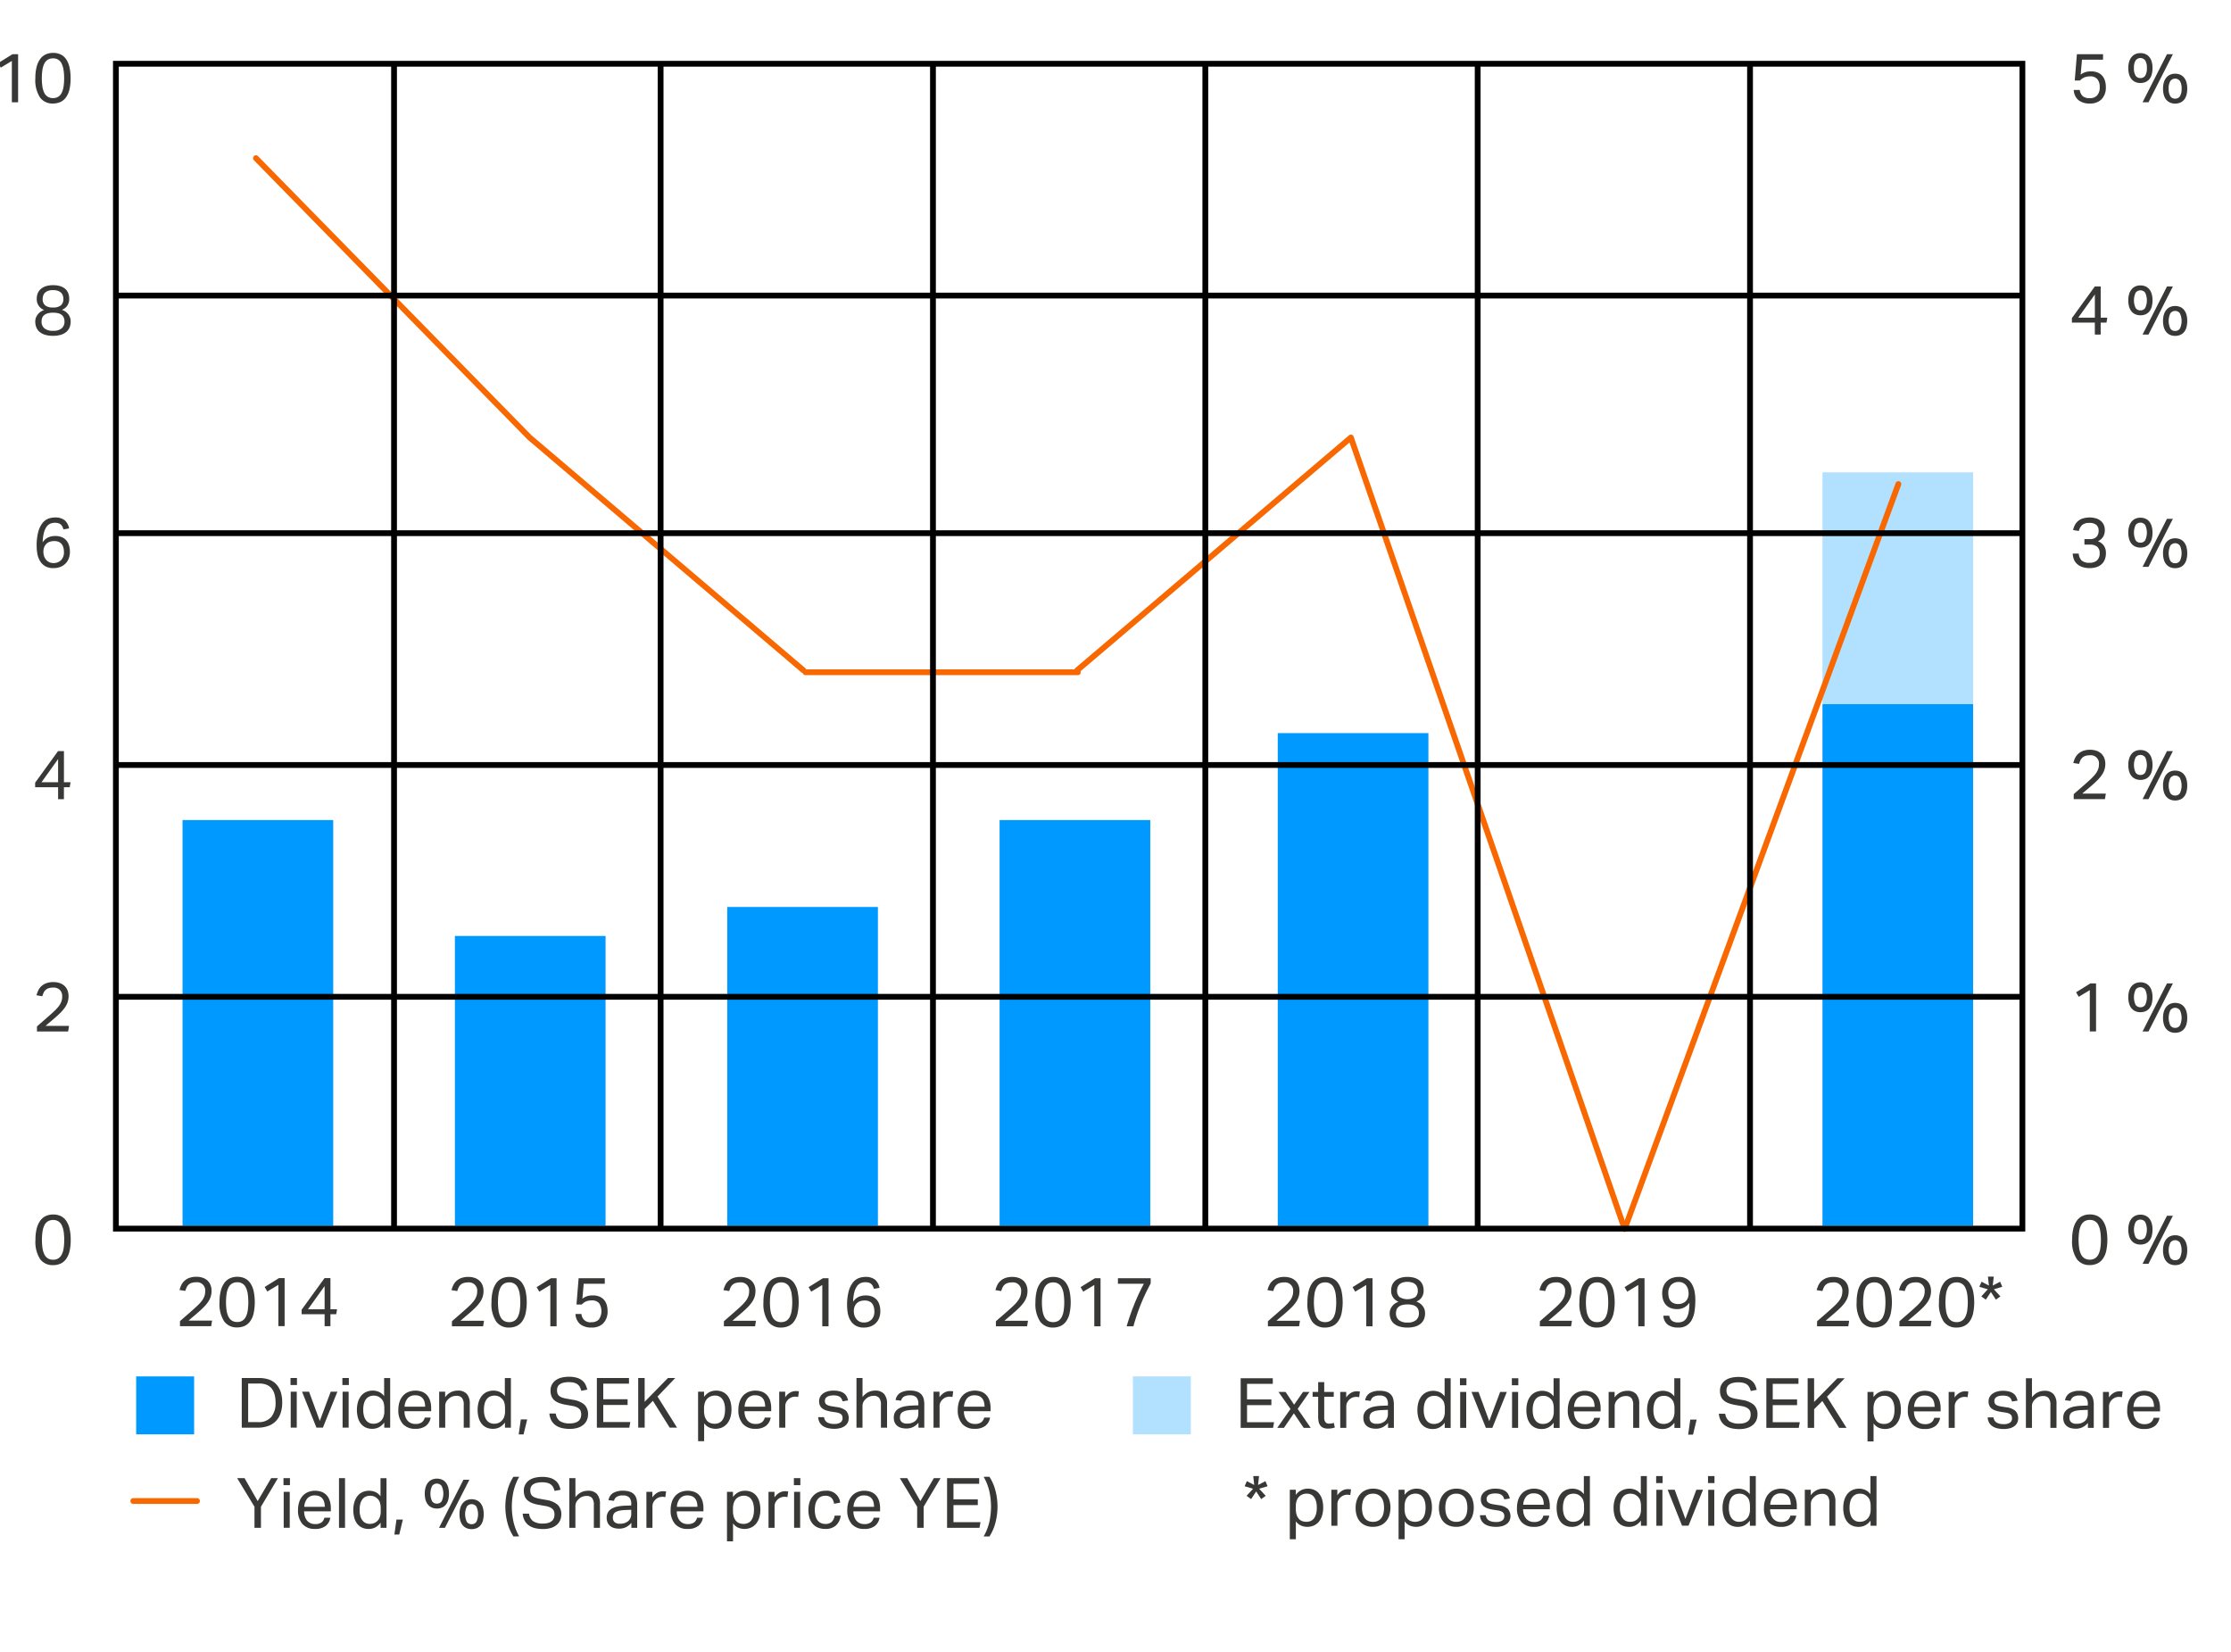
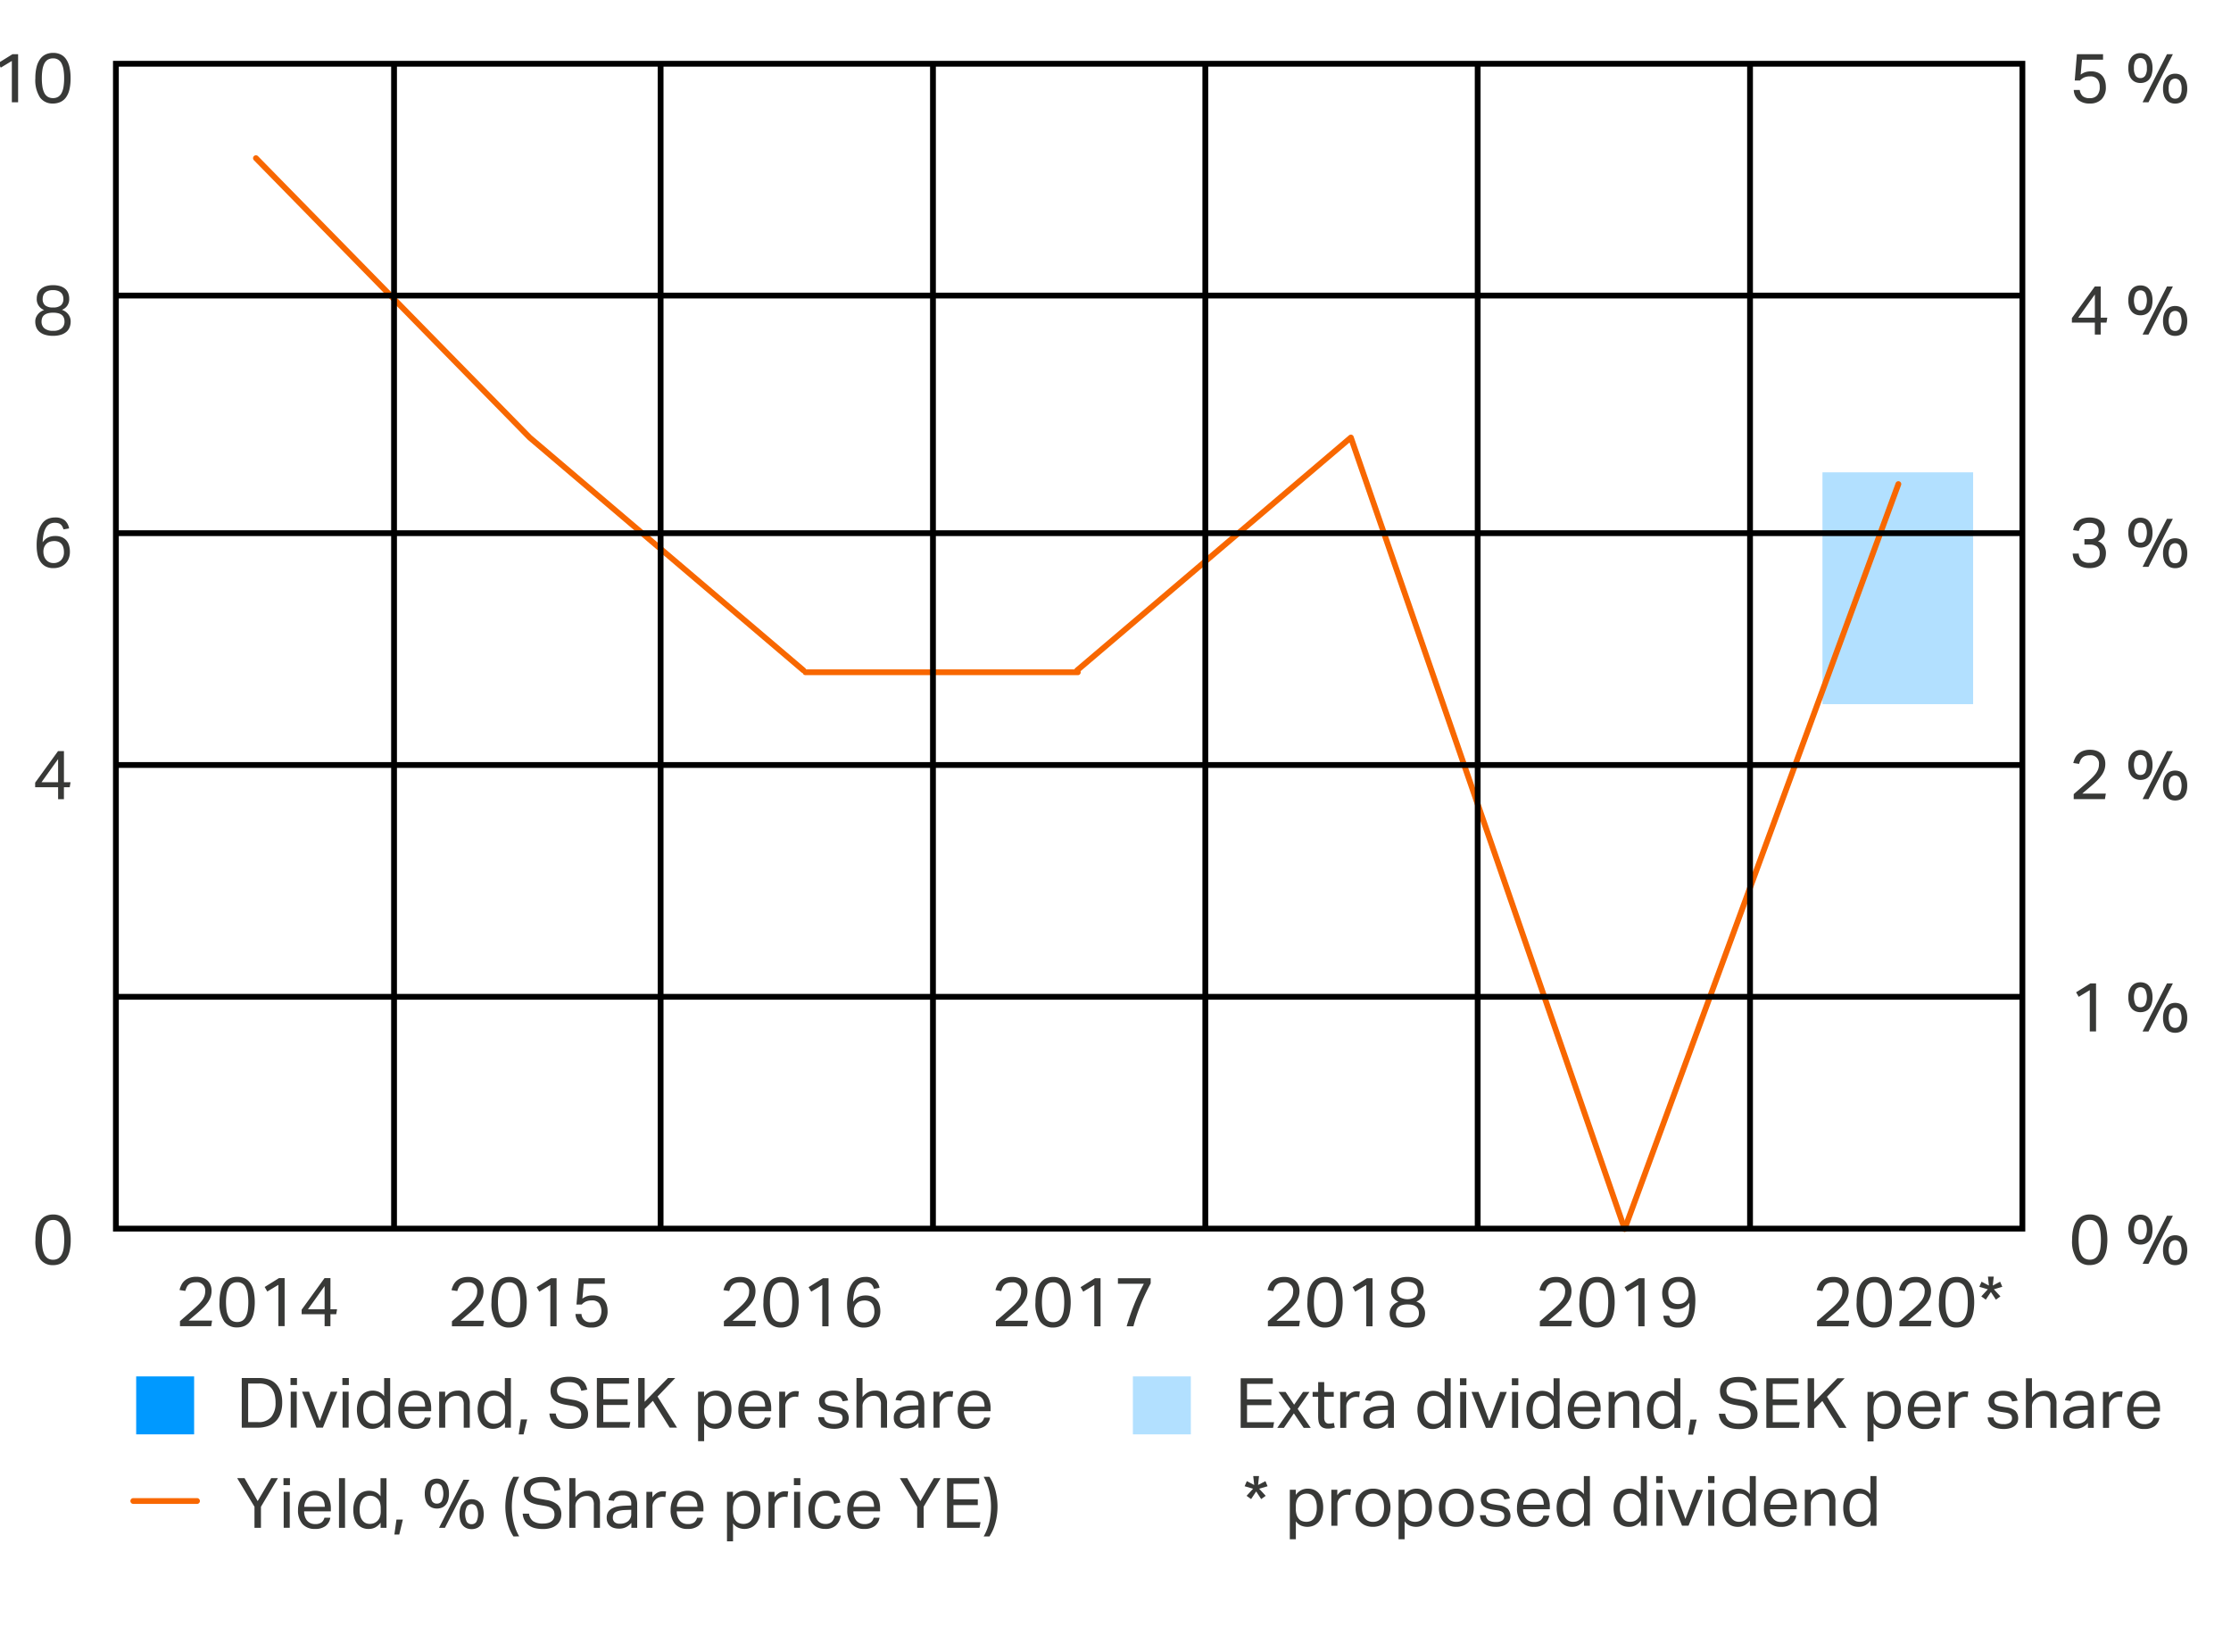
<svg xmlns="http://www.w3.org/2000/svg" width="385" height="285" viewBox="0 0 385 285">
  <path fill="#b2e0ff" d="M314.5 81.5h26v40h-26z" />
-   <path fill="#09f" d="M31.5 141.5h26v70h-26zM78.5 161.5h26v50h-26zM125.5 156.5h26v55h-26zM172.5 141.5h26v70h-26zM220.5 126.5h26v85h-26zM314.5 121.5h26v90h-26z" />
  <path fill="none" stroke="#f86700" stroke-linecap="round" stroke-linejoin="round" d="M91.403 75.494L44.166 27.291M138.642 115.662L91.405 75.495M186 116h-47M233.121 75.494l-47.238 40.167M280.361 212.065l-47.24-136.571" />
  <path fill="none" stroke="#f86700" stroke-linecap="round" stroke-miterlimit="10" d="M327.601 83.527l-47.24 128.539" />
  <g fill="#383937">
    <path d="M358.9 15.522a1.824 1.824 0 00.516 1.074 1.833 1.833 0 001.236.342 1.642 1.642 0 001.242-.468 2.069 2.069 0 00.45-1.476 2.071 2.071 0 00-.39-1.314 1.541 1.541 0 00-1.29-.5 2.468 2.468 0 00-.972.174 2.194 2.194 0 00-.744.534h-.912l.372-4.536h4.512v.948h-3.636l-.228 2.58a2.788 2.788 0 01.8-.426 3.2 3.2 0 011-.138 2.907 2.907 0 011.158.21 2.094 2.094 0 01.792.576 2.354 2.354 0 01.45.852 3.593 3.593 0 01.144 1.026 2.9 2.9 0 01-.738 2.148 2.7 2.7 0 01-1.986.732 3.05 3.05 0 01-2.01-.588 2.433 2.433 0 01-.8-1.752zM369.367 14.322a2.162 2.162 0 01-.834-.156 1.813 1.813 0 01-.66-.468 2.153 2.153 0 01-.438-.8 3.808 3.808 0 01-.156-1.158 3.633 3.633 0 01.162-1.146 2.282 2.282 0 01.444-.8 1.783 1.783 0 01.66-.474 2.134 2.134 0 01.822-.156 2.215 2.215 0 01.84.156 1.721 1.721 0 01.66.474 2.266 2.266 0 01.432.8 3.763 3.763 0 01.156 1.146 3.951 3.951 0 01-.15 1.158 2.152 2.152 0 01-.426.8 1.749 1.749 0 01-.66.468 2.248 2.248 0 01-.852.156zm0-.852a.947.947 0 00.828-.414 2.343 2.343 0 00.288-1.314 2.347 2.347 0 00-.288-1.308 1.026 1.026 0 00-1.656 0 2.347 2.347 0 00-.288 1.308 2.343 2.343 0 00.288 1.314.947.947 0 00.828.414zm1.392 4.176h-1.02l4.212-8.292h1.02zm4.6.228a2.166 2.166 0 01-.834-.156 1.813 1.813 0 01-.66-.468 2.153 2.153 0 01-.438-.8 3.808 3.808 0 01-.156-1.158 3.633 3.633 0 01.162-1.146 2.282 2.282 0 01.444-.8 1.783 1.783 0 01.66-.474 2.134 2.134 0 01.822-.156 2.215 2.215 0 01.84.156 1.728 1.728 0 01.66.474 2.266 2.266 0 01.432.8 3.763 3.763 0 01.156 1.146 3.951 3.951 0 01-.15 1.158 2.137 2.137 0 01-.426.8 1.749 1.749 0 01-.66.468 2.248 2.248 0 01-.856.156zm0-.852a.947.947 0 00.828-.414 2.343 2.343 0 00.288-1.314 2.347 2.347 0 00-.288-1.308 1.026 1.026 0 00-1.656 0 2.347 2.347 0 00-.288 1.308 2.343 2.343 0 00.288 1.314.947.947 0 00.824.414z" />
  </g>
  <g fill="#383937">
    <path d="M2.045 10.518L.137 11.67l-.456-.78 2.472-1.536h.972v8.292h-1.08zM9.125 17.862a2.637 2.637 0 01-2.225-1.05 5.486 5.486 0 01-.8-3.306 7.813 7.813 0 01.216-1.956 3.932 3.932 0 01.618-1.368 2.488 2.488 0 01.966-.8 3.024 3.024 0 011.272-.258 2.983 2.983 0 011.266.258 2.41 2.41 0 01.948.8 3.918 3.918 0 01.594 1.368 8.252 8.252 0 01.2 1.956 8.175 8.175 0 01-.2 1.95 3.786 3.786 0 01-.6 1.356 2.45 2.45 0 01-.966.792 3.1 3.1 0 01-1.289.258zm.024-.936a1.649 1.649 0 00.906-.234 1.671 1.671 0 00.588-.672 3.661 3.661 0 00.324-1.074 9.157 9.157 0 00.1-1.44 9.157 9.157 0 00-.1-1.44 3.742 3.742 0 00-.324-1.08 1.542 1.542 0 00-1.494-.912 1.68 1.68 0 00-.912.234 1.647 1.647 0 00-.594.678 3.742 3.742 0 00-.324 1.08 9.157 9.157 0 00-.1 1.44 9.157 9.157 0 00.1 1.44 3.661 3.661 0 00.324 1.074 1.655 1.655 0 00.594.672 1.68 1.68 0 00.912.234z" />
  </g>
  <path d="M7.615 53.493a1.978 1.978 0 01-1.273-1.968 2.433 2.433 0 01.168-.912 1.942 1.942 0 01.516-.732 2.5 2.5 0 01.876-.492 3.877 3.877 0 011.248-.18 4.045 4.045 0 011.26.174 2.372 2.372 0 01.87.486 1.9 1.9 0 01.5.738 2.561 2.561 0 01.162.918 2.018 2.018 0 01-.366 1.266 1.964 1.964 0 01-.894.666 2.509 2.509 0 01.516.246 2.215 2.215 0 01.486.408 2.064 2.064 0 01.366.588 2.011 2.011 0 01.144.786 2.645 2.645 0 01-.186 1.008 1.992 1.992 0 01-.57.78 2.666 2.666 0 01-.954.5 4.6 4.6 0 01-1.338.174 4.663 4.663 0 01-1.344-.174 2.661 2.661 0 01-.96-.5 1.992 1.992 0 01-.57-.78 2.645 2.645 0 01-.186-1.008 1.8 1.8 0 01.156-.768 2.318 2.318 0 01.378-.582 2.081 2.081 0 01.486-.4 2.824 2.824 0 01.509-.242zm-.445 2a1.488 1.488 0 00.474 1.146 2.192 2.192 0 001.518.438 2.147 2.147 0 001.5-.438 1.511 1.511 0 00.468-1.158 1.8 1.8 0 00-.1-.618 1.184 1.184 0 00-.33-.486 1.521 1.521 0 00-.606-.312 3.432 3.432 0 00-.93-.108 3.312 3.312 0 00-.942.114 1.7 1.7 0 00-.612.312 1.113 1.113 0 00-.336.486 1.856 1.856 0 00-.104.631zm.192-3.924a1.4 1.4 0 00.426 1.116 2.045 2.045 0 001.362.372 2.045 2.045 0 001.362-.372 1.418 1.418 0 00.426-1.128 1.741 1.741 0 00-.1-.576 1.189 1.189 0 00-.312-.48 1.545 1.545 0 00-.558-.324 2.493 2.493 0 00-.822-.12 2.493 2.493 0 00-.822.12 1.486 1.486 0 00-.557.33 1.229 1.229 0 00-.309.493 1.741 1.741 0 00-.096.573z" fill="#383937" />
  <g fill="#383937">
    <path d="M357.547 54.885l3.948-5.448h1.02v5.376h1.14l-.144.852h-1v2.064h-1.008v-2.064h-3.96zm3.96-.072v-4l-2.868 4zM369.367 54.405a2.162 2.162 0 01-.834-.156 1.813 1.813 0 01-.66-.468 2.153 2.153 0 01-.438-.8 3.808 3.808 0 01-.156-1.158 3.633 3.633 0 01.162-1.146 2.282 2.282 0 01.444-.8 1.783 1.783 0 01.66-.474 2.134 2.134 0 01.822-.156 2.215 2.215 0 01.84.156 1.721 1.721 0 01.66.474 2.266 2.266 0 01.432.8 3.763 3.763 0 01.156 1.146 3.951 3.951 0 01-.15 1.158 2.152 2.152 0 01-.426.8 1.749 1.749 0 01-.66.468 2.248 2.248 0 01-.852.156zm0-.852a.947.947 0 00.828-.414 3.128 3.128 0 000-2.622 1.026 1.026 0 00-1.656 0 3.128 3.128 0 000 2.622.947.947 0 00.828.414zm1.392 4.176h-1.02l4.212-8.292h1.02zm4.6.228a2.166 2.166 0 01-.834-.156 1.813 1.813 0 01-.66-.468 2.153 2.153 0 01-.438-.8 3.808 3.808 0 01-.156-1.158 3.633 3.633 0 01.162-1.146 2.282 2.282 0 01.444-.8 1.783 1.783 0 01.66-.474 2.134 2.134 0 01.822-.156 2.215 2.215 0 01.84.156 1.728 1.728 0 01.66.474 2.266 2.266 0 01.432.8 3.763 3.763 0 01.156 1.146 3.951 3.951 0 01-.15 1.158 2.137 2.137 0 01-.426.8 1.749 1.749 0 01-.66.468 2.248 2.248 0 01-.856.156zm0-.852a.947.947 0 00.828-.414 3.128 3.128 0 000-2.622 1.026 1.026 0 00-1.656 0 3.128 3.128 0 000 2.622.947.947 0 00.824.414z" />
  </g>
  <path d="M10.962 91.344a3.36 3.36 0 00-.21-.5 1.168 1.168 0 00-.288-.36 1.1 1.1 0 00-.414-.21 2.3 2.3 0 00-.6-.066 1.891 1.891 0 00-.822.174 1.615 1.615 0 00-.636.57 3.256 3.256 0 00-.432 1.038 7.84 7.84 0 00-.2 1.59 2.314 2.314 0 01.924-.834 2.893 2.893 0 011.26-.258 2.82 2.82 0 011.146.21 2.114 2.114 0 01.78.576 2.343 2.343 0 01.45.864 3.851 3.851 0 01.144 1.074 3.193 3.193 0 01-.2 1.152 2.511 2.511 0 01-.57.888 2.558 2.558 0 01-.9.576 3.239 3.239 0 01-1.176.2 2.709 2.709 0 01-1.434-.342 2.575 2.575 0 01-.882-.888 3.7 3.7 0 01-.45-1.224 7.439 7.439 0 01-.126-1.362 9.133 9.133 0 01.264-2.4 4.362 4.362 0 01.7-1.506 2.4 2.4 0 011-.786 3.109 3.109 0 011.176-.228 2.56 2.56 0 011.705.486 2.446 2.446 0 01.755 1.4zm-1.74 5.808a1.76 1.76 0 001.32-.5 1.925 1.925 0 00.492-1.4 2.963 2.963 0 00-.09-.744 1.669 1.669 0 00-.288-.606 1.318 1.318 0 00-.522-.4 1.946 1.946 0 00-.792-.144 2.376 2.376 0 00-.708.108 1.553 1.553 0 00-.606.348 1.677 1.677 0 00-.408.612 2.143 2.143 0 00-.126.9 2.223 2.223 0 00.132.69 1.864 1.864 0 00.336.582A1.67 1.67 0 008.49 97a1.618 1.618 0 00.732.152z" fill="#383937" />
  <g fill="#383937">
    <path d="M358.723 95.52a1.911 1.911 0 00.5 1.194 1.948 1.948 0 001.368.39 1.834 1.834 0 001.3-.414 1.569 1.569 0 00.444-1.206 1.383 1.383 0 00-.45-1.164 1.963 1.963 0 00-1.23-.348h-.948v-.948h.984a1.492 1.492 0 001.074-.372 1.439 1.439 0 00.39-1.092 1.228 1.228 0 00-.4-.99 1.8 1.8 0 00-1.194-.342 1.867 1.867 0 00-1.218.336 2.07 2.07 0 00-.606 1.056l-.984-.156a3.286 3.286 0 01.276-.81 2.311 2.311 0 011.356-1.182 4.144 4.144 0 012.376-.012 2.3 2.3 0 01.816.462 1.9 1.9 0 01.486.684 2.152 2.152 0 01.162.834 2.209 2.209 0 01-.288 1.176 2.182 2.182 0 01-.9.78 2.135 2.135 0 011.05.8 2.245 2.245 0 01.33 1.236 3.087 3.087 0 01-.168 1.038 2.174 2.174 0 01-.516.822 2.356 2.356 0 01-.876.54 3.614 3.614 0 01-1.236.192 3.668 3.668 0 01-1.41-.234 2.55 2.55 0 01-.894-.594 2.069 2.069 0 01-.474-.8 3.623 3.623 0 01-.162-.876zM369.367 94.488a2.162 2.162 0 01-.834-.156 1.813 1.813 0 01-.66-.468 2.153 2.153 0 01-.438-.8 3.808 3.808 0 01-.156-1.158 3.633 3.633 0 01.162-1.146 2.282 2.282 0 01.444-.8 1.783 1.783 0 01.66-.474 2.134 2.134 0 01.822-.156 2.215 2.215 0 01.84.156 1.721 1.721 0 01.66.474 2.266 2.266 0 01.432.8 3.763 3.763 0 01.156 1.146 3.951 3.951 0 01-.15 1.158 2.152 2.152 0 01-.426.8 1.749 1.749 0 01-.66.468 2.248 2.248 0 01-.852.156zm0-.852a.947.947 0 00.828-.414 3.128 3.128 0 000-2.622 1.026 1.026 0 00-1.656 0 3.128 3.128 0 000 2.622.947.947 0 00.828.414zm1.392 4.176h-1.02l4.212-8.292h1.02zm4.6.228a2.166 2.166 0 01-.834-.156 1.813 1.813 0 01-.66-.468 2.153 2.153 0 01-.438-.8 3.808 3.808 0 01-.156-1.158 3.633 3.633 0 01.162-1.146 2.282 2.282 0 01.444-.8 1.783 1.783 0 01.66-.474 2.134 2.134 0 01.822-.156 2.215 2.215 0 01.84.156 1.728 1.728 0 01.66.474 2.266 2.266 0 01.432.8 3.763 3.763 0 01.156 1.146 3.951 3.951 0 01-.15 1.158 2.137 2.137 0 01-.426.8 1.749 1.749 0 01-.66.468 2.248 2.248 0 01-.856.156zm0-.852a.947.947 0 00.828-.414 3.128 3.128 0 000-2.622 1.026 1.026 0 00-1.656 0 3.128 3.128 0 000 2.622.947.947 0 00.824.414z" />
  </g>
  <path d="M6.066 135.052l3.948-5.448h1.02v5.376h1.14l-.144.853h-1v2.067h-1.004v-2.063h-3.96zm3.96-.072v-4l-2.868 4z" fill="#383937" />
  <g fill="#383937">
    <path d="M357.859 137.032q.456-.408.984-.864t1.068-.936q.576-.5 1.008-.918a6.565 6.565 0 00.72-.8 3.063 3.063 0 00.432-.78 2.478 2.478 0 00.144-.852 1.412 1.412 0 00-1.548-1.561 2.594 2.594 0 00-.756.1 1.392 1.392 0 00-.882.745 3.883 3.883 0 00-.246.647l-1-.156a4.6 4.6 0 01.3-.84 2.4 2.4 0 01.528-.725 2.593 2.593 0 01.84-.517 3.392 3.392 0 011.236-.2 3.3 3.3 0 011.128.18 2.338 2.338 0 01.822.5 2.133 2.133 0 01.5.762 2.681 2.681 0 01.174.985 3.289 3.289 0 01-.15 1.008 3.561 3.561 0 01-.462.923 6.552 6.552 0 01-.792.936q-.48.481-1.14 1.044-.348.3-.714.607c-.244.2-.482.41-.714.618h4.061l-.156.959h-5.388zM369.367 134.573a2.162 2.162 0 01-.834-.156 1.828 1.828 0 01-.66-.469 2.153 2.153 0 01-.438-.8 3.8 3.8 0 01-.156-1.158 3.633 3.633 0 01.162-1.146 2.291 2.291 0 01.444-.8 1.792 1.792 0 01.66-.473 2.134 2.134 0 01.822-.156 2.215 2.215 0 01.84.156 1.729 1.729 0 01.66.473 2.275 2.275 0 01.432.8 3.763 3.763 0 01.156 1.146 3.946 3.946 0 01-.15 1.158 2.152 2.152 0 01-.426.8 1.762 1.762 0 01-.66.469 2.248 2.248 0 01-.852.156zm0-.853a.945.945 0 00.828-.414 3.126 3.126 0 000-2.621 1.025 1.025 0 00-1.656 0 3.126 3.126 0 000 2.621.945.945 0 00.828.414zm1.392 4.176h-1.02l4.212-8.292h1.02zm4.6.229a2.185 2.185 0 01-.834-.156 1.816 1.816 0 01-.66-.469 2.153 2.153 0 01-.438-.8 3.8 3.8 0 01-.156-1.158 3.633 3.633 0 01.162-1.146 2.291 2.291 0 01.444-.8 1.792 1.792 0 01.66-.473 2.134 2.134 0 01.822-.156 2.215 2.215 0 01.84.156 1.737 1.737 0 01.66.473 2.275 2.275 0 01.432.8 3.763 3.763 0 01.156 1.146 3.946 3.946 0 01-.15 1.158 2.137 2.137 0 01-.426.8 1.751 1.751 0 01-.66.469 2.267 2.267 0 01-.856.156zm0-.853a.945.945 0 00.828-.414 3.126 3.126 0 000-2.621 1.025 1.025 0 00-1.656 0 3.126 3.126 0 000 2.621.945.945 0 00.824.414z" />
  </g>
-   <path d="M6.378 177.115q.456-.408.984-.864t1.068-.936q.576-.5 1.008-.918a6.644 6.644 0 00.72-.8 3.03 3.03 0 00.432-.78 2.474 2.474 0 00.144-.852 1.554 1.554 0 00-.408-1.158 1.554 1.554 0 00-1.14-.4 2.594 2.594 0 00-.756.1 1.395 1.395 0 00-.882.744 3.862 3.862 0 00-.246.648l-1-.156a4.574 4.574 0 01.3-.84 2.4 2.4 0 01.528-.726 2.575 2.575 0 01.84-.516 3.392 3.392 0 011.236-.2 3.272 3.272 0 011.128.18 2.309 2.309 0 01.822.5 2.115 2.115 0 01.5.762 2.676 2.676 0 01.174.984 3.285 3.285 0 01-.15 1.008 3.567 3.567 0 01-.462.924 6.663 6.663 0 01-.792.936q-.48.48-1.14 1.044-.348.3-.714.606t-.714.618h4.056l-.156.96h-5.38z" fill="#383937" />
  <g fill="#383937">
    <path d="M360.607 218.29a2.637 2.637 0 01-2.226-1.05 5.486 5.486 0 01-.8-3.306 7.813 7.813 0 01.216-1.956 3.932 3.932 0 01.618-1.368 2.488 2.488 0 01.966-.8 3.024 3.024 0 011.272-.258 2.983 2.983 0 011.266.258 2.41 2.41 0 01.948.8 3.918 3.918 0 01.594 1.368 9.451 9.451 0 010 3.906 3.786 3.786 0 01-.6 1.356 2.45 2.45 0 01-.966.792 3.1 3.1 0 01-1.288.258zm.024-.936a1.649 1.649 0 00.906-.234 1.671 1.671 0 00.588-.672 3.661 3.661 0 00.324-1.074 10.216 10.216 0 000-2.88 3.742 3.742 0 00-.324-1.08 1.542 1.542 0 00-1.494-.912 1.68 1.68 0 00-.912.234 1.647 1.647 0 00-.594.678 3.742 3.742 0 00-.324 1.08 10.216 10.216 0 000 2.88 3.661 3.661 0 00.324 1.074 1.655 1.655 0 00.594.672 1.68 1.68 0 00.912.234zM369.367 214.75a2.162 2.162 0 01-.834-.156 1.813 1.813 0 01-.66-.468 2.153 2.153 0 01-.438-.8 3.808 3.808 0 01-.156-1.158 3.633 3.633 0 01.162-1.146 2.282 2.282 0 01.444-.8 1.783 1.783 0 01.66-.474 2.134 2.134 0 01.822-.156 2.215 2.215 0 01.84.156 1.721 1.721 0 01.66.474 2.266 2.266 0 01.432.8 3.763 3.763 0 01.156 1.146 3.951 3.951 0 01-.15 1.158 2.152 2.152 0 01-.426.8 1.749 1.749 0 01-.66.468 2.248 2.248 0 01-.852.156zm0-.852a.947.947 0 00.828-.414 3.128 3.128 0 000-2.622 1.026 1.026 0 00-1.656 0 3.128 3.128 0 000 2.622.947.947 0 00.828.416zm1.392 4.176h-1.02l4.212-8.292h1.02zm4.6.228a2.166 2.166 0 01-.834-.156 1.813 1.813 0 01-.66-.468 2.153 2.153 0 01-.438-.8 3.808 3.808 0 01-.156-1.158 3.633 3.633 0 01.162-1.146 2.282 2.282 0 01.444-.8 1.783 1.783 0 01.66-.474 2.134 2.134 0 01.822-.156 2.215 2.215 0 01.84.156 1.728 1.728 0 01.66.474 2.266 2.266 0 01.432.8 3.763 3.763 0 01.156 1.146 3.951 3.951 0 01-.15 1.158 2.137 2.137 0 01-.426.8 1.749 1.749 0 01-.66.468 2.248 2.248 0 01-.856.154zm0-.852a.947.947 0 00.828-.414 3.128 3.128 0 000-2.622 1.026 1.026 0 00-1.656 0 3.128 3.128 0 000 2.622.947.947 0 00.824.414z" />
  </g>
  <g fill="#383937">
    <path d="M360.631 170.851L358.723 172l-.456-.78 2.472-1.536h.972v8.292h-1.08zM369.367 174.655a2.162 2.162 0 01-.834-.156 1.813 1.813 0 01-.66-.468 2.153 2.153 0 01-.438-.8 3.808 3.808 0 01-.156-1.158 3.633 3.633 0 01.162-1.146 2.282 2.282 0 01.444-.8 1.783 1.783 0 01.66-.474 2.134 2.134 0 01.822-.156 2.215 2.215 0 01.84.156 1.721 1.721 0 01.66.474 2.266 2.266 0 01.432.8 3.763 3.763 0 01.156 1.146 3.951 3.951 0 01-.15 1.158 2.152 2.152 0 01-.426.8 1.749 1.749 0 01-.66.468 2.248 2.248 0 01-.852.156zm0-.852a.947.947 0 00.828-.414 3.128 3.128 0 000-2.622 1.026 1.026 0 00-1.656 0 3.128 3.128 0 000 2.622.947.947 0 00.828.411zm1.392 4.176h-1.02l4.212-8.292h1.02zm4.6.228a2.166 2.166 0 01-.834-.156 1.813 1.813 0 01-.66-.468 2.153 2.153 0 01-.438-.8 3.808 3.808 0 01-.156-1.158 3.633 3.633 0 01.162-1.146 2.282 2.282 0 01.444-.8 1.783 1.783 0 01.66-.474 2.134 2.134 0 01.822-.156 2.215 2.215 0 01.84.156 1.728 1.728 0 01.66.474 2.266 2.266 0 01.432.8 3.763 3.763 0 01.156 1.146 3.951 3.951 0 01-.15 1.158 2.137 2.137 0 01-.426.8 1.749 1.749 0 01-.66.468 2.248 2.248 0 01-.856.156zm0-.852a.947.947 0 00.828-.414 3.128 3.128 0 000-2.622 1.026 1.026 0 00-1.656 0 3.128 3.128 0 000 2.622.947.947 0 00.824.414z" />
  </g>
  <g fill="#383937">
    <path d="M31.057 227.966q.456-.408.984-.864t1.068-.936q.576-.5 1.008-.918a6.644 6.644 0 00.72-.8 3.03 3.03 0 00.432-.78 2.474 2.474 0 00.144-.852 1.411 1.411 0 00-1.548-1.56 2.594 2.594 0 00-.756.1 1.395 1.395 0 00-.882.744 3.862 3.862 0 00-.246.648l-1-.156a4.574 4.574 0 01.3-.84 2.4 2.4 0 01.528-.726 2.575 2.575 0 01.84-.516 3.392 3.392 0 011.236-.2 3.272 3.272 0 011.128.18 2.309 2.309 0 01.822.5 2.115 2.115 0 01.5.762 2.676 2.676 0 01.174.984 3.285 3.285 0 01-.15 1.008 3.567 3.567 0 01-.462.924 6.663 6.663 0 01-.792.936q-.48.48-1.14 1.044-.348.3-.714.606t-.714.618H36.6l-.156.96h-5.387zM40.909 229.046A2.637 2.637 0 0138.683 228a5.486 5.486 0 01-.8-3.306 7.813 7.813 0 01.216-1.956 3.932 3.932 0 01.618-1.368 2.488 2.488 0 01.966-.8 3.024 3.024 0 011.272-.258 2.983 2.983 0 011.266.258 2.41 2.41 0 01.948.8 3.918 3.918 0 01.594 1.368 9.451 9.451 0 010 3.906 3.786 3.786 0 01-.6 1.356 2.45 2.45 0 01-.966.792 3.1 3.1 0 01-1.288.254zm.024-.936a1.649 1.649 0 00.906-.234 1.671 1.671 0 00.588-.672 3.661 3.661 0 00.324-1.074 10.216 10.216 0 000-2.88 3.742 3.742 0 00-.324-1.08 1.542 1.542 0 00-1.494-.912 1.68 1.68 0 00-.912.234 1.647 1.647 0 00-.594.678 3.742 3.742 0 00-.324 1.08 10.216 10.216 0 000 2.88 3.661 3.661 0 00.324 1.074 1.655 1.655 0 00.594.672 1.68 1.68 0 00.912.234zM48.037 221.7l-1.908 1.152-.456-.78 2.472-1.536h.972v8.292h-1.08zM52.057 225.986l3.948-5.448h1.02v5.376h1.14l-.144.852h-1v2.064h-1.004v-2.064h-3.96zm3.96-.072v-4l-2.868 4z" />
  </g>
  <g fill="#383937">
    <path d="M77.99 227.99q.456-.408.984-.864t1.068-.936c.385-.336.72-.642 1.009-.918a6.819 6.819 0 00.72-.8 3.055 3.055 0 00.431-.78 2.474 2.474 0 00.144-.852 1.411 1.411 0 00-1.548-1.56 2.594 2.594 0 00-.756.1 1.395 1.395 0 00-.882.744 3.78 3.78 0 00-.245.648l-1-.156a4.505 4.505 0 01.3-.84 2.38 2.38 0 01.527-.726 2.575 2.575 0 01.84-.516 3.394 3.394 0 011.237-.2 3.27 3.27 0 011.127.18 2.309 2.309 0 01.822.5 2.115 2.115 0 01.5.762 2.676 2.676 0 01.174.984 3.315 3.315 0 01-.149 1.008 3.6 3.6 0 01-.463.924 6.663 6.663 0 01-.792.936q-.48.48-1.14 1.044-.348.3-.714.606t-.713.618h4.055l-.156.96h-5.38zM87.843 229.07a2.637 2.637 0 01-2.227-1.05 5.486 5.486 0 01-.8-3.306 7.813 7.813 0 01.216-1.956 3.932 3.932 0 01.618-1.368 2.488 2.488 0 01.966-.8 3.024 3.024 0 011.272-.258 2.983 2.983 0 011.266.258 2.4 2.4 0 01.948.8 3.918 3.918 0 01.594 1.368 9.451 9.451 0 010 3.906 3.768 3.768 0 01-.6 1.356 2.454 2.454 0 01-.965.792 3.1 3.1 0 01-1.288.258zm.023-.936a1.647 1.647 0 00.906-.234 1.671 1.671 0 00.588-.672 3.69 3.69 0 00.325-1.074 10.316 10.316 0 000-2.88 3.773 3.773 0 00-.325-1.08 1.542 1.542 0 00-1.494-.912 1.68 1.68 0 00-.912.234 1.647 1.647 0 00-.594.678 3.742 3.742 0 00-.324 1.08 10.316 10.316 0 000 2.88 3.661 3.661 0 00.324 1.074 1.655 1.655 0 00.594.672 1.68 1.68 0 00.912.234zM94.97 221.726l-1.908 1.152-.456-.78 2.472-1.536h.973v8.292H94.97zM100.346 226.73a1.5 1.5 0 001.752 1.416 1.642 1.642 0 001.242-.468 2.529 2.529 0 00.06-2.79 1.541 1.541 0 00-1.29-.5 2.468 2.468 0 00-.972.174 2.194 2.194 0 00-.744.534h-.912l.372-4.536h4.512v.948h-3.636l-.228 2.58a2.788 2.788 0 01.8-.426 3.2 3.2 0 011-.138 2.907 2.907 0 011.158.21 2.094 2.094 0 01.792.576 2.354 2.354 0 01.45.852 3.593 3.593 0 01.144 1.026 2.9 2.9 0 01-.738 2.148 2.7 2.7 0 01-1.986.732 3.05 3.05 0 01-2.01-.588 2.433 2.433 0 01-.8-1.752z" />
  </g>
  <g fill="#383937">
-     <path d="M124.92 227.99q.456-.408.984-.864t1.068-.936q.576-.5 1.008-.918a6.644 6.644 0 00.72-.8 3.03 3.03 0 00.432-.78 2.474 2.474 0 00.144-.852 1.411 1.411 0 00-1.548-1.56 2.594 2.594 0 00-.756.1 1.395 1.395 0 00-.882.744 3.862 3.862 0 00-.246.648l-1-.156a4.574 4.574 0 01.3-.84 2.4 2.4 0 01.528-.726 2.575 2.575 0 01.84-.516 3.392 3.392 0 011.236-.2 3.272 3.272 0 011.128.18 2.309 2.309 0 01.822.5 2.115 2.115 0 01.5.762 2.676 2.676 0 01.174.984 3.285 3.285 0 01-.15 1.008 3.567 3.567 0 01-.462.924 6.663 6.663 0 01-.792.936q-.48.48-1.14 1.044-.348.3-.714.606t-.714.618h4.056l-.156.96h-5.38zM134.772 229.07a2.637 2.637 0 01-2.226-1.05 5.486 5.486 0 01-.8-3.306 7.813 7.813 0 01.216-1.956 3.932 3.932 0 01.618-1.368 2.488 2.488 0 01.966-.8 3.024 3.024 0 011.272-.258 2.983 2.983 0 011.266.258 2.41 2.41 0 01.948.8 3.918 3.918 0 01.594 1.368 9.451 9.451 0 010 3.906 3.786 3.786 0 01-.6 1.356 2.45 2.45 0 01-.966.792 3.1 3.1 0 01-1.288.258zm.024-.936a1.649 1.649 0 00.906-.234 1.671 1.671 0 00.588-.672 3.661 3.661 0 00.324-1.074 10.216 10.216 0 000-2.88 3.742 3.742 0 00-.324-1.08 1.542 1.542 0 00-1.494-.912 1.68 1.68 0 00-.912.234 1.647 1.647 0 00-.594.678 3.742 3.742 0 00-.324 1.08 10.216 10.216 0 000 2.88 3.661 3.661 0 00.324 1.074 1.655 1.655 0 00.594.672 1.68 1.68 0 00.916.234zM141.9 221.726l-1.908 1.152-.456-.78 2.472-1.536h.972v8.292h-1.08zM150.816 222.386a3.36 3.36 0 00-.21-.5 1.168 1.168 0 00-.288-.36 1.1 1.1 0 00-.414-.21 2.3 2.3 0 00-.6-.066 1.891 1.891 0 00-.822.174 1.615 1.615 0 00-.636.57 3.256 3.256 0 00-.432 1.038 7.84 7.84 0 00-.2 1.59 2.314 2.314 0 01.924-.834 2.893 2.893 0 011.26-.258 2.82 2.82 0 011.146.21 2.114 2.114 0 01.78.576 2.343 2.343 0 01.45.864 3.851 3.851 0 01.144 1.074 3.193 3.193 0 01-.2 1.152 2.511 2.511 0 01-.57.888 2.558 2.558 0 01-.9.576 3.239 3.239 0 01-1.176.2 2.709 2.709 0 01-1.434-.342 2.567 2.567 0 01-.882-.888 3.7 3.7 0 01-.45-1.224 7.439 7.439 0 01-.126-1.362 9.133 9.133 0 01.264-2.4 4.362 4.362 0 01.7-1.506 2.4 2.4 0 011-.786 3.109 3.109 0 011.176-.228 2.555 2.555 0 011.7.486 2.441 2.441 0 01.756 1.4zm-1.74 5.808a1.76 1.76 0 001.32-.5 1.925 1.925 0 00.492-1.4 2.963 2.963 0 00-.09-.744 1.669 1.669 0 00-.288-.606 1.318 1.318 0 00-.522-.4 1.946 1.946 0 00-.792-.144 2.376 2.376 0 00-.708.108 1.553 1.553 0 00-.606.348 1.677 1.677 0 00-.408.612 2.143 2.143 0 00-.126.9 2.223 2.223 0 00.132.69 1.864 1.864 0 00.336.582 1.67 1.67 0 00.528.408 1.618 1.618 0 00.732.146z" />
+     <path d="M124.92 227.99q.456-.408.984-.864t1.068-.936q.576-.5 1.008-.918a6.644 6.644 0 00.72-.8 3.03 3.03 0 00.432-.78 2.474 2.474 0 00.144-.852 1.411 1.411 0 00-1.548-1.56 2.594 2.594 0 00-.756.1 1.395 1.395 0 00-.882.744 3.862 3.862 0 00-.246.648l-1-.156a4.574 4.574 0 01.3-.84 2.4 2.4 0 01.528-.726 2.575 2.575 0 01.84-.516 3.392 3.392 0 011.236-.2 3.272 3.272 0 011.128.18 2.309 2.309 0 01.822.5 2.115 2.115 0 01.5.762 2.676 2.676 0 01.174.984 3.285 3.285 0 01-.15 1.008 3.567 3.567 0 01-.462.924 6.663 6.663 0 01-.792.936q-.48.48-1.14 1.044-.348.3-.714.606t-.714.618h4.056l-.156.96h-5.38M134.772 229.07a2.637 2.637 0 01-2.226-1.05 5.486 5.486 0 01-.8-3.306 7.813 7.813 0 01.216-1.956 3.932 3.932 0 01.618-1.368 2.488 2.488 0 01.966-.8 3.024 3.024 0 011.272-.258 2.983 2.983 0 011.266.258 2.41 2.41 0 01.948.8 3.918 3.918 0 01.594 1.368 9.451 9.451 0 010 3.906 3.786 3.786 0 01-.6 1.356 2.45 2.45 0 01-.966.792 3.1 3.1 0 01-1.288.258zm.024-.936a1.649 1.649 0 00.906-.234 1.671 1.671 0 00.588-.672 3.661 3.661 0 00.324-1.074 10.216 10.216 0 000-2.88 3.742 3.742 0 00-.324-1.08 1.542 1.542 0 00-1.494-.912 1.68 1.68 0 00-.912.234 1.647 1.647 0 00-.594.678 3.742 3.742 0 00-.324 1.08 10.216 10.216 0 000 2.88 3.661 3.661 0 00.324 1.074 1.655 1.655 0 00.594.672 1.68 1.68 0 00.916.234zM141.9 221.726l-1.908 1.152-.456-.78 2.472-1.536h.972v8.292h-1.08zM150.816 222.386a3.36 3.36 0 00-.21-.5 1.168 1.168 0 00-.288-.36 1.1 1.1 0 00-.414-.21 2.3 2.3 0 00-.6-.066 1.891 1.891 0 00-.822.174 1.615 1.615 0 00-.636.57 3.256 3.256 0 00-.432 1.038 7.84 7.84 0 00-.2 1.59 2.314 2.314 0 01.924-.834 2.893 2.893 0 011.26-.258 2.82 2.82 0 011.146.21 2.114 2.114 0 01.78.576 2.343 2.343 0 01.45.864 3.851 3.851 0 01.144 1.074 3.193 3.193 0 01-.2 1.152 2.511 2.511 0 01-.57.888 2.558 2.558 0 01-.9.576 3.239 3.239 0 01-1.176.2 2.709 2.709 0 01-1.434-.342 2.567 2.567 0 01-.882-.888 3.7 3.7 0 01-.45-1.224 7.439 7.439 0 01-.126-1.362 9.133 9.133 0 01.264-2.4 4.362 4.362 0 01.7-1.506 2.4 2.4 0 011-.786 3.109 3.109 0 011.176-.228 2.555 2.555 0 011.7.486 2.441 2.441 0 01.756 1.4zm-1.74 5.808a1.76 1.76 0 001.32-.5 1.925 1.925 0 00.492-1.4 2.963 2.963 0 00-.09-.744 1.669 1.669 0 00-.288-.606 1.318 1.318 0 00-.522-.4 1.946 1.946 0 00-.792-.144 2.376 2.376 0 00-.708.108 1.553 1.553 0 00-.606.348 1.677 1.677 0 00-.408.612 2.143 2.143 0 00-.126.9 2.223 2.223 0 00.132.69 1.864 1.864 0 00.336.582 1.67 1.67 0 00.528.408 1.618 1.618 0 00.732.146z" />
  </g>
  <g fill="#383937">
    <path d="M171.86 227.99q.456-.408.984-.864t1.068-.936q.576-.5 1.008-.918a6.644 6.644 0 00.72-.8 3.03 3.03 0 00.432-.78 2.474 2.474 0 00.144-.852 1.411 1.411 0 00-1.548-1.56 2.594 2.594 0 00-.756.1 1.395 1.395 0 00-.882.744 3.862 3.862 0 00-.246.648l-1-.156a4.574 4.574 0 01.3-.84 2.4 2.4 0 01.528-.726 2.575 2.575 0 01.84-.516 3.392 3.392 0 011.236-.2 3.272 3.272 0 011.128.18 2.309 2.309 0 01.822.5 2.115 2.115 0 01.5.762 2.676 2.676 0 01.174.984 3.285 3.285 0 01-.15 1.008 3.567 3.567 0 01-.462.924 6.663 6.663 0 01-.792.936q-.48.48-1.14 1.044-.348.3-.714.606t-.714.618h4.06l-.156.96h-5.384zM181.712 229.07a2.637 2.637 0 01-2.226-1.05 5.486 5.486 0 01-.8-3.306 7.813 7.813 0 01.216-1.956 3.932 3.932 0 01.618-1.368 2.488 2.488 0 01.966-.8 3.024 3.024 0 011.272-.258 2.983 2.983 0 011.266.258 2.41 2.41 0 01.948.8 3.918 3.918 0 01.594 1.368 9.451 9.451 0 010 3.906 3.786 3.786 0 01-.6 1.356 2.45 2.45 0 01-.966.792 3.1 3.1 0 01-1.288.258zm.024-.936a1.649 1.649 0 00.906-.234 1.671 1.671 0 00.588-.672 3.661 3.661 0 00.324-1.074 10.216 10.216 0 000-2.88 3.742 3.742 0 00-.324-1.08 1.542 1.542 0 00-1.494-.912 1.68 1.68 0 00-.912.234 1.647 1.647 0 00-.594.678 3.742 3.742 0 00-.324 1.08 10.216 10.216 0 000 2.88 3.661 3.661 0 00.324 1.074 1.655 1.655 0 00.594.672 1.68 1.68 0 00.912.234zM188.84 221.726l-1.908 1.152-.456-.78 2.472-1.536h.972v8.292h-1.08zM194.42 228.854q.576-1.944 1.308-3.774a34.855 34.855 0 011.668-3.57h-4.476v-.948h5.652v.888a35.828 35.828 0 00-1.7 3.6 33.947 33.947 0 00-1.278 3.8z" />
  </g>
  <g fill="#383937">
    <path d="M218.8 227.99q.456-.408.984-.864t1.068-.936q.576-.5 1.008-.918a6.644 6.644 0 00.72-.8 3.03 3.03 0 00.432-.78 2.474 2.474 0 00.144-.852 1.411 1.411 0 00-1.548-1.56 2.594 2.594 0 00-.756.1 1.395 1.395 0 00-.882.744 3.862 3.862 0 00-.246.648l-1-.156a4.574 4.574 0 01.3-.84 2.4 2.4 0 01.528-.726 2.575 2.575 0 01.84-.516 3.392 3.392 0 011.236-.2 3.272 3.272 0 011.128.18 2.309 2.309 0 01.822.5 2.115 2.115 0 01.5.762 2.676 2.676 0 01.174.984 3.285 3.285 0 01-.15 1.008 3.567 3.567 0 01-.462.924 6.663 6.663 0 01-.792.936q-.48.48-1.14 1.044-.348.3-.714.606t-.714.618h4.056l-.156.96h-5.38zM228.647 229.07a2.637 2.637 0 01-2.226-1.05 5.486 5.486 0 01-.8-3.306 7.813 7.813 0 01.216-1.956 3.932 3.932 0 01.618-1.368 2.488 2.488 0 01.966-.8 3.024 3.024 0 011.272-.258 2.983 2.983 0 011.266.258 2.41 2.41 0 01.948.8 3.918 3.918 0 01.594 1.368 9.451 9.451 0 010 3.906 3.786 3.786 0 01-.6 1.356 2.45 2.45 0 01-.966.792 3.1 3.1 0 01-1.288.258zm.024-.936a1.649 1.649 0 00.906-.234 1.671 1.671 0 00.588-.672 3.661 3.661 0 00.324-1.074 10.216 10.216 0 000-2.88 3.742 3.742 0 00-.324-1.08 1.542 1.542 0 00-1.494-.912 1.68 1.68 0 00-.912.234 1.647 1.647 0 00-.594.678 3.742 3.742 0 00-.324 1.08 10.216 10.216 0 000 2.88 3.661 3.661 0 00.324 1.074 1.655 1.655 0 00.594.672 1.68 1.68 0 00.912.234zM235.775 221.726l-1.908 1.152-.456-.78 2.472-1.536h.972v8.292h-1.08zM241.343 224.618a1.979 1.979 0 01-1.272-1.968 2.433 2.433 0 01.168-.912 1.942 1.942 0 01.516-.732 2.5 2.5 0 01.876-.492 3.877 3.877 0 011.248-.18 4.045 4.045 0 011.26.174 2.372 2.372 0 01.87.486 1.9 1.9 0 01.5.738 2.561 2.561 0 01.162.918 2.018 2.018 0 01-.366 1.266 1.964 1.964 0 01-.894.666 2.509 2.509 0 01.516.246 2.215 2.215 0 01.486.408 2.064 2.064 0 01.366.588 2.011 2.011 0 01.144.786 2.645 2.645 0 01-.186 1.008 1.992 1.992 0 01-.57.78 2.666 2.666 0 01-.954.5 4.6 4.6 0 01-1.338.174 4.663 4.663 0 01-1.344-.174 2.661 2.661 0 01-.96-.5 1.992 1.992 0 01-.57-.78 2.645 2.645 0 01-.186-1.008 1.8 1.8 0 01.156-.768 2.318 2.318 0 01.378-.582 2.081 2.081 0 01.486-.4 2.85 2.85 0 01.508-.242zm-.444 2a1.488 1.488 0 00.474 1.146 2.192 2.192 0 001.518.438 2.147 2.147 0 001.5-.438 1.511 1.511 0 00.468-1.158 1.8 1.8 0 00-.1-.618 1.184 1.184 0 00-.33-.486 1.521 1.521 0 00-.606-.312 3.432 3.432 0 00-.93-.108 3.312 3.312 0 00-.942.114 1.693 1.693 0 00-.612.312A1.113 1.113 0 00241 226a1.856 1.856 0 00-.1.622zm.192-3.924a1.4 1.4 0 00.426 1.116 2.679 2.679 0 002.724 0 1.418 1.418 0 00.426-1.128 1.741 1.741 0 00-.1-.576 1.189 1.189 0 00-.312-.48 1.545 1.545 0 00-.558-.324 2.875 2.875 0 00-1.644 0 1.5 1.5 0 00-.558.33 1.238 1.238 0 00-.312.486 1.741 1.741 0 00-.092.582z" />
  </g>
  <g fill="#383937">
    <path d="M265.735 227.99q.456-.408.984-.864t1.068-.936q.576-.5 1.008-.918a6.644 6.644 0 00.72-.8 3.03 3.03 0 00.432-.78 2.5 2.5 0 00.144-.852 1.411 1.411 0 00-1.549-1.56 2.592 2.592 0 00-.755.1 1.443 1.443 0 00-.528.282 1.466 1.466 0 00-.354.462 3.7 3.7 0 00-.246.648l-1-.156a4.5 4.5 0 01.3-.84 2.413 2.413 0 01.527-.726 2.58 2.58 0 01.841-.516 3.392 3.392 0 011.236-.2 3.28 3.28 0 011.128.18 2.327 2.327 0 01.822.5 2.115 2.115 0 01.5.762 2.7 2.7 0 01.174.984 3.285 3.285 0 01-.15 1.008 3.567 3.567 0 01-.462.924 6.732 6.732 0 01-.792.936q-.481.48-1.14 1.044-.349.3-.714.606c-.245.2-.482.41-.714.618h4.056l-.156.96h-5.388zM275.587 229.07a2.637 2.637 0 01-2.226-1.05 5.478 5.478 0 01-.8-3.306 7.809 7.809 0 01.217-1.956 3.932 3.932 0 01.617-1.368 2.5 2.5 0 01.967-.8 3.021 3.021 0 011.272-.258 2.986 2.986 0 011.266.258 2.41 2.41 0 01.948.8 3.955 3.955 0 01.594 1.368 9.5 9.5 0 010 3.906 3.8 3.8 0 01-.6 1.356 2.457 2.457 0 01-.966.792 3.1 3.1 0 01-1.289.258zm.024-.936a1.652 1.652 0 00.906-.234 1.669 1.669 0 00.587-.672 3.66 3.66 0 00.325-1.074 10.216 10.216 0 000-2.88 3.741 3.741 0 00-.325-1.08 1.539 1.539 0 00-1.493-.912 1.684 1.684 0 00-.913.234 1.647 1.647 0 00-.594.678 3.743 3.743 0 00-.323 1.08 10.216 10.216 0 000 2.88 3.662 3.662 0 00.323 1.074 1.655 1.655 0 00.594.672 1.684 1.684 0 00.913.234zM282.715 221.726l-1.908 1.152-.456-.78 2.472-1.536h.972v8.292h-1.08zM288.066 227.03a1.383 1.383 0 00.48.882 1.743 1.743 0 001.056.27 1.894 1.894 0 00.846-.18 1.447 1.447 0 00.606-.588 3.255 3.255 0 00.36-1.05 8.769 8.769 0 00.12-1.578 2.462 2.462 0 01-2.16 1.1 2.82 2.82 0 01-1.146-.21 2.17 2.17 0 01-.786-.576 2.292 2.292 0 01-.456-.87 3.915 3.915 0 01-.144-1.08 3.122 3.122 0 01.2-1.146 2.5 2.5 0 011.476-1.47 3.239 3.239 0 011.176-.2 2.442 2.442 0 012.28 1.26 4.007 4.007 0 01.456 1.272 7.71 7.71 0 01.132 1.416 13.677 13.677 0 01-.12 1.866 4.762 4.762 0 01-.45 1.518 2.642 2.642 0 01-.9 1.026 2.612 2.612 0 01-1.47.378 2.967 2.967 0 01-1.818-.492 2.1 2.1 0 01-.762-1.548zm1.524-2.016a2.149 2.149 0 00.684-.108 1.652 1.652 0 00.576-.33 1.578 1.578 0 00.4-.57 2.083 2.083 0 00.15-.828 2.567 2.567 0 00-.1-.714 1.966 1.966 0 00-.312-.636 1.554 1.554 0 00-.528-.45 1.611 1.611 0 00-.762-.168 1.74 1.74 0 00-1.314.5 1.939 1.939 0 00-.486 1.4 3.164 3.164 0 00.084.744 1.543 1.543 0 00.282.6 1.4 1.4 0 00.522.4 1.911 1.911 0 00.804.16z" />
  </g>
  <path d="M9.142 218.3a2.637 2.637 0 01-2.226-1.05 5.486 5.486 0 01-.8-3.306 7.813 7.813 0 01.216-1.956 3.932 3.932 0 01.618-1.368 2.488 2.488 0 01.966-.8 3.024 3.024 0 011.272-.258 2.983 2.983 0 011.266.258 2.41 2.41 0 01.948.8 3.918 3.918 0 01.598 1.372 8.252 8.252 0 01.2 1.956 8.175 8.175 0 01-.2 1.95 3.786 3.786 0 01-.6 1.356 2.45 2.45 0 01-.966.792 3.1 3.1 0 01-1.292.254zm.024-.936a1.649 1.649 0 00.906-.234 1.671 1.671 0 00.588-.672 3.661 3.661 0 00.324-1.074 10.216 10.216 0 000-2.88 3.742 3.742 0 00-.324-1.08 1.542 1.542 0 00-1.494-.912 1.68 1.68 0 00-.912.234 1.647 1.647 0 00-.594.678 3.742 3.742 0 00-.324 1.08 10.216 10.216 0 000 2.88 3.661 3.661 0 00.324 1.074 1.655 1.655 0 00.594.672 1.68 1.68 0 00.912.238z" fill="#383937" />
  <path fill="#09f" d="M23.5 237.5h10v10h-10z" />
  <g fill="#383937">
    <path d="M313.573 227.99q.456-.408.984-.864t1.068-.936q.576-.5 1.008-.918a6.644 6.644 0 00.72-.8 3.03 3.03 0 00.432-.78 2.474 2.474 0 00.144-.852 1.411 1.411 0 00-1.548-1.56 2.594 2.594 0 00-.756.1 1.395 1.395 0 00-.882.744 3.862 3.862 0 00-.246.648l-1-.156a4.574 4.574 0 01.3-.84 2.4 2.4 0 01.528-.726 2.564 2.564 0 01.84-.516 3.392 3.392 0 011.236-.2 3.272 3.272 0 011.128.18 2.309 2.309 0 01.822.5 2.115 2.115 0 01.5.762 2.676 2.676 0 01.174.984 3.285 3.285 0 01-.15 1.008 3.567 3.567 0 01-.462.924 6.732 6.732 0 01-.792.936q-.48.48-1.14 1.044-.348.3-.714.606t-.714.618h4.056l-.156.96h-5.388zM323.425 229.07a2.637 2.637 0 01-2.226-1.05 5.486 5.486 0 01-.8-3.306 7.813 7.813 0 01.216-1.956 3.932 3.932 0 01.618-1.368 2.488 2.488 0 01.966-.8 3.021 3.021 0 011.272-.258 2.983 2.983 0 011.266.258 2.41 2.41 0 01.948.8 3.918 3.918 0 01.594 1.368 9.451 9.451 0 010 3.906 3.786 3.786 0 01-.6 1.356 2.457 2.457 0 01-.966.792 3.1 3.1 0 01-1.288.258zm.024-.936a1.649 1.649 0 00.906-.234 1.671 1.671 0 00.588-.672 3.661 3.661 0 00.324-1.074 10.216 10.216 0 000-2.88 3.742 3.742 0 00-.324-1.08 1.542 1.542 0 00-1.494-.912 1.68 1.68 0 00-.912.234 1.647 1.647 0 00-.594.678 3.742 3.742 0 00-.324 1.08 10.216 10.216 0 000 2.88 3.661 3.661 0 00.324 1.074 1.655 1.655 0 00.594.672 1.68 1.68 0 00.912.234zM327.781 227.99q.456-.408.984-.864t1.068-.936q.576-.5 1.008-.918a6.644 6.644 0 00.72-.8 3.03 3.03 0 00.432-.78 2.474 2.474 0 00.144-.852 1.411 1.411 0 00-1.548-1.56 2.594 2.594 0 00-.756.1 1.395 1.395 0 00-.882.744 3.862 3.862 0 00-.246.648l-1-.156a4.574 4.574 0 01.3-.84 2.4 2.4 0 01.528-.726 2.564 2.564 0 01.84-.516 3.392 3.392 0 011.236-.2 3.272 3.272 0 011.128.18 2.309 2.309 0 01.822.5 2.115 2.115 0 01.5.762 2.676 2.676 0 01.174.984 3.285 3.285 0 01-.15 1.008 3.567 3.567 0 01-.462.924 6.732 6.732 0 01-.792.936q-.48.48-1.14 1.044-.348.3-.714.606t-.714.618h4.056l-.156.96h-5.388zM337.633 229.07a2.637 2.637 0 01-2.227-1.05 5.486 5.486 0 01-.8-3.306 7.813 7.813 0 01.216-1.956 3.951 3.951 0 01.618-1.368 2.488 2.488 0 01.966-.8 3.024 3.024 0 011.272-.258 2.991 2.991 0 011.267.258 2.41 2.41 0 01.948.8 3.955 3.955 0 01.594 1.368 9.5 9.5 0 010 3.906 3.786 3.786 0 01-.6 1.356 2.447 2.447 0 01-.965.792 3.1 3.1 0 01-1.289.258zm.023-.936a1.647 1.647 0 00.906-.234 1.671 1.671 0 00.588-.672 3.69 3.69 0 00.325-1.074 10.316 10.316 0 000-2.88 3.773 3.773 0 00-.325-1.08 1.542 1.542 0 00-1.494-.912 1.68 1.68 0 00-.912.234 1.647 1.647 0 00-.594.678 3.742 3.742 0 00-.324 1.08 10.316 10.316 0 000 2.88 3.661 3.661 0 00.324 1.074 1.655 1.655 0 00.594.672 1.68 1.68 0 00.912.234zM343.032 222.47l-1.463-.432.383-.876 1.273.66-.169-1.536h1l-.167 1.536 1.271-.66.373.876-1.453.432 1.129 1.224-.78.564-.864-1.32-.876 1.32-.78-.564z" />
  </g>
  <path fill="#b2e0ff" d="M195.5 237.5h10v10h-10z" />
  <path fill="none" stroke="#f86700" stroke-linecap="round" stroke-linejoin="round" d="M23 259h11" />
  <path fill="none" stroke="#000" stroke-miterlimit="10" d="M68 212.5v-201M114 212.5v-201M161 212.5v-201M208 212.5v-201M255 212.5v-201M302 212.5v-201M20 11h329v201H20zM20.5 92h329M20.5 51h329M20.5 132h329M20.5 172h329" />
  <path fill="none" stroke="#000" stroke-miterlimit="10" stroke-width=".72" d="M20.562 212.004h328.742" />
  <g fill="#383937">
    <path d="M41.72 237.778h3a5.055 5.055 0 011.674.258 3.151 3.151 0 011.248.786 3.549 3.549 0 01.786 1.32A5.657 5.657 0 0148.7 242a5.585 5.585 0 01-.294 1.9 3.423 3.423 0 01-2.19 2.172 5.373 5.373 0 01-1.776.276h-2.72zm2.772 7.608a2.837 2.837 0 002.328-.894 3.784 3.784 0 00.732-2.466 5.453 5.453 0 00-.162-1.392 2.764 2.764 0 00-.5-1.038 2.161 2.161 0 00-.882-.648 3.368 3.368 0 00-1.284-.222h-1.9v6.66zM50.132 237.778h1.116v1.212h-1.116zm.036 2.364h1.044v6.2h-1.044zM52.124 240.142h1.212l1.848 5.04 1.884-5.04h1.152l-2.5 6.2h-1.112zM59.084 237.778H60.2v1.212h-1.116zm.036 2.364h1.044v6.2H59.12zM66.308 245.458a2.833 2.833 0 01-.888.8 2.394 2.394 0 01-1.188.282 2.589 2.589 0 01-1.182-.252 2.3 2.3 0 01-.822-.69 2.99 2.99 0 01-.48-1.038 5.087 5.087 0 01-.156-1.284 4.662 4.662 0 01.192-1.386 3.075 3.075 0 01.546-1.05 2.334 2.334 0 01.864-.66 2.809 2.809 0 011.158-.228 2.71 2.71 0 011 .2 2.269 2.269 0 01.936.75v-3.12h1.044v8.568h-1.02zm.012-2.4a3.286 3.286 0 00-.162-1.158 1.628 1.628 0 00-.534-.7 1.6 1.6 0 00-.534-.3 1.992 1.992 0 00-.594-.084 1.9 1.9 0 00-.714.132 1.446 1.446 0 00-.576.426 2.1 2.1 0 00-.384.756 3.961 3.961 0 00-.138 1.122 3.816 3.816 0 00.15 1.152 2.041 2.041 0 00.4.744 1.446 1.446 0 00.552.4 1.711 1.711 0 00.63.12 2.141 2.141 0 00.624-.084 1.746 1.746 0 001.1-1.008 2.775 2.775 0 00.186-1.092zM74.312 244.606a2.233 2.233 0 01-.8 1.416 2.878 2.878 0 01-1.842.516 2.741 2.741 0 01-2.172-.858 3.5 3.5 0 01-.756-2.394 4.356 4.356 0 01.216-1.428 2.909 2.909 0 01.606-1.044 2.6 2.6 0 01.93-.642 3.344 3.344 0 012.412.006 2.25 2.25 0 01.846.63 2.667 2.667 0 01.492.954 4.292 4.292 0 01.162 1.212v.528H69.8a2.9 2.9 0 00.126.87 2.126 2.126 0 00.36.7 1.649 1.649 0 00.582.462 1.828 1.828 0 00.8.168 1.794 1.794 0 001.14-.294 1.481 1.481 0 00.492-.8zm-.948-1.884a3.121 3.121 0 00-.1-.8 1.681 1.681 0 00-.3-.618 1.368 1.368 0 00-.528-.4 1.913 1.913 0 00-.78-.144 1.662 1.662 0 00-1.29.5 2.421 2.421 0 00-.546 1.464zM75.788 240.142h1.032v.948a2.762 2.762 0 011.008-.876 2.665 2.665 0 011.164-.264 1.985 1.985 0 011.566.576 2.485 2.485 0 01.51 1.692v4.128h-1.044v-3.924a1.849 1.849 0 00-.312-1.218 1.215 1.215 0 00-.96-.354 2.071 2.071 0 00-.69.12 1.7 1.7 0 00-.618.384 2 2 0 00-.456.558 1.622 1.622 0 00-.156.762v3.672h-1.044zM87.139 245.458a2.833 2.833 0 01-.888.8 2.389 2.389 0 01-1.188.282 2.582 2.582 0 01-1.181-.252 2.279 2.279 0 01-.822-.69 2.972 2.972 0 01-.48-1.038 5.042 5.042 0 01-.156-1.284 4.663 4.663 0 01.191-1.386 3.093 3.093 0 01.546-1.05 2.334 2.334 0 01.864-.66 2.811 2.811 0 011.159-.228 2.7 2.7 0 011 .2 2.269 2.269 0 01.936.75v-3.12h1.044v8.568h-1.02zm.012-2.4a3.313 3.313 0 00-.161-1.158 1.636 1.636 0 00-.534-.7 1.6 1.6 0 00-.535-.3 1.992 1.992 0 00-.594-.084 1.9 1.9 0 00-.713.132 1.432 1.432 0 00-.576.426 2.084 2.084 0 00-.384.756 3.958 3.958 0 00-.139 1.122 3.782 3.782 0 00.151 1.152 2.012 2.012 0 00.4.744 1.431 1.431 0 00.552.4 1.706 1.706 0 00.629.12 2.141 2.141 0 00.624-.084 1.82 1.82 0 00.552-.288 1.849 1.849 0 00.547-.72 2.8 2.8 0 00.185-1.092zM89.875 244.918h1.1l-.624 2.592h-.839zM95.911 243.91a1.865 1.865 0 00.714 1.3 2.948 2.948 0 001.7.4 3.015 3.015 0 00.942-.126 1.653 1.653 0 00.606-.336 1.177 1.177 0 00.324-.492 1.831 1.831 0 00.1-.594 1.949 1.949 0 00-.06-.486 1 1 0 00-.234-.426 1.5 1.5 0 00-.48-.336 3.143 3.143 0 00-.786-.228l-1.08-.192a6.426 6.426 0 01-1.128-.288 2.822 2.822 0 01-.834-.462 1.775 1.775 0 01-.516-.7 2.665 2.665 0 01-.174-1.02 2.1 2.1 0 01.246-1.032 2.237 2.237 0 01.666-.744 2.908 2.908 0 011-.444 5.137 5.137 0 011.248-.144 4.644 4.644 0 011.422.186 2.664 2.664 0 01.93.5 2.118 2.118 0 01.546.714 4.162 4.162 0 01.282.822l-1.032.2a3.022 3.022 0 00-.246-.642 1.406 1.406 0 00-.4-.468 1.735 1.735 0 00-.606-.282 3.445 3.445 0 00-.876-.1 3.8 3.8 0 00-.984.108 1.808 1.808 0 00-.636.294 1.043 1.043 0 00-.342.444 1.471 1.471 0 00-.1.546 1.728 1.728 0 00.078.546.973.973 0 00.264.408 1.463 1.463 0 00.486.288 4.464 4.464 0 00.744.2l1.2.216a3.906 3.906 0 011.956.834 2.226 2.226 0 01.624 1.71 2.372 2.372 0 01-.2.966 2.2 2.2 0 01-.588.786 2.819 2.819 0 01-.978.528 4.457 4.457 0 01-1.38.192 5.831 5.831 0 01-1.374-.15 3.093 3.093 0 01-1.074-.474 2.435 2.435 0 01-.732-.828 3.014 3.014 0 01-.336-1.2zM103 237.778h5.544v.972h-4.44v2.688h4.2v.984h-4.2v2.952h4.668l-.18.972H103zM110.131 237.778h1.116v4.1l4.02-4.1h1.26l-3.06 3.2 3.372 5.364h-1.272l-2.9-4.632-1.416 1.416v3.216h-1.116zM120.463 240.142h1.037v.888a2.693 2.693 0 01.894-.8 2.471 2.471 0 011.194-.276 2.638 2.638 0 011.158.24 2.262 2.262 0 01.828.672 2.947 2.947 0 01.492 1.026 4.988 4.988 0 01.162 1.314 4.662 4.662 0 01-.192 1.386 3.016 3.016 0 01-.552 1.05 2.447 2.447 0 01-.87.666 2.8 2.8 0 01-2.184.024 2.229 2.229 0 01-.918-.75v3.1h-1.044zm1.032 3.276a3.352 3.352 0 00.138 1.026 1.99 1.99 0 00.378.7 1.409 1.409 0 00.576.4 2.069 2.069 0 00.732.126 1.9 1.9 0 00.714-.132 1.4 1.4 0 00.57-.426 2.157 2.157 0 00.378-.762 4.076 4.076 0 00.138-1.14 3.756 3.756 0 00-.15-1.146 2.1 2.1 0 00-.39-.738 1.4 1.4 0 00-.546-.4 1.711 1.711 0 00-.63-.12 2.033 2.033 0 00-.756.138 1.69 1.69 0 00-.606.408 1.856 1.856 0 00-.4.684 2.9 2.9 0 00-.144.954zM132.991 244.606a2.233 2.233 0 01-.8 1.416 2.878 2.878 0 01-1.842.516 2.741 2.741 0 01-2.172-.858 3.5 3.5 0 01-.756-2.394 4.356 4.356 0 01.216-1.428 2.909 2.909 0 01.606-1.044 2.6 2.6 0 01.93-.642 3.344 3.344 0 012.412.006 2.25 2.25 0 01.846.63 2.667 2.667 0 01.492.954 4.292 4.292 0 01.162 1.212v.528h-4.608a2.9 2.9 0 00.126.87 2.126 2.126 0 00.36.7 1.649 1.649 0 00.582.462 1.828 1.828 0 00.8.168 1.794 1.794 0 001.14-.294 1.481 1.481 0 00.492-.8zm-.948-1.884a3.121 3.121 0 00-.1-.8 1.681 1.681 0 00-.3-.618 1.368 1.368 0 00-.528-.4 1.913 1.913 0 00-.78-.144 1.662 1.662 0 00-1.29.5 2.421 2.421 0 00-.546 1.464zM134.467 240.142h1.033v.96a2.546 2.546 0 01.816-.792 1.926 1.926 0 011-.276 2.73 2.73 0 01.552.048l-.132.972c-.08-.016-.16-.03-.241-.042a1.763 1.763 0 00-.263-.018 1.815 1.815 0 00-.588.1 1.59 1.59 0 00-.564.342 1.666 1.666 0 00-.414.528 1.537 1.537 0 00-.151.7v3.684h-1.043zM142.207 244.534a1.209 1.209 0 00.545.906 2.353 2.353 0 001.195.258 1.794 1.794 0 001.121-.27.877.877 0 00.33-.714 1.314 1.314 0 00-.042-.342.656.656 0 00-.161-.288 1.049 1.049 0 00-.337-.222 2.434 2.434 0 00-.564-.156l-.792-.12a5.877 5.877 0 01-.924-.216 2.3 2.3 0 01-.672-.342 1.326 1.326 0 01-.414-.516 1.787 1.787 0 01-.138-.738 1.549 1.549 0 01.187-.768 1.7 1.7 0 01.515-.57 2.5 2.5 0 01.78-.36 3.617 3.617 0 01.978-.126 4.063 4.063 0 011.123.132 2.163 2.163 0 01.738.36 1.6 1.6 0 01.443.54 3.094 3.094 0 01.24.66l-.948.156a2.553 2.553 0 00-.191-.444.957.957 0 00-.289-.318 1.324 1.324 0 00-.438-.192 2.636 2.636 0 00-.641-.066 2.814 2.814 0 00-.721.078 1.34 1.34 0 00-.462.21.764.764 0 00-.246.294.848.848 0 00-.071.342 1.122 1.122 0 00.047.342.58.58 0 00.18.264 1.176 1.176 0 00.36.2 3.322 3.322 0 00.588.144l.9.144a3 3 0 011.565.624 1.918 1.918 0 01.319 2.022 1.625 1.625 0 01-.468.576 2.3 2.3 0 01-.781.384 3.876 3.876 0 01-1.092.138 4.836 4.836 0 01-1.05-.108 2.7 2.7 0 01-.858-.342 1.811 1.811 0 01-.6-.618 2.075 2.075 0 01-.264-.936zM147.8 237.778h1.044v3.288a2.865 2.865 0 011-.852 2.626 2.626 0 011.156-.264 1.985 1.985 0 011.566.576 2.48 2.48 0 01.51 1.692v4.128h-1.056v-3.924a1.876 1.876 0 00-.306-1.218 1.2 1.2 0 00-.954-.354 2.071 2.071 0 00-.69.12 1.7 1.7 0 00-.618.384 2 2 0 00-.456.558 1.622 1.622 0 00-.156.762v3.672h-1.04zM158.5 245.494a3.033 3.033 0 01-.852.7 2.562 2.562 0 01-1.284.294 3.038 3.038 0 01-.857-.114 1.848 1.848 0 01-.673-.348 1.589 1.589 0 01-.438-.582 1.98 1.98 0 01-.156-.816 1.805 1.805 0 01.27-1.032 1.884 1.884 0 01.72-.624 3.545 3.545 0 011.015-.324 9.064 9.064 0 011.163-.12l1.069-.036v-.24a1.609 1.609 0 00-.336-1.14 1.469 1.469 0 00-1.092-.348 1.918 1.918 0 00-1.093.246 1.14 1.14 0 00-.456.678l-.948-.108a1.78 1.78 0 01.8-1.242 3.291 3.291 0 011.728-.39 3.453 3.453 0 011.134.162 1.874 1.874 0 01.75.462 1.74 1.74 0 01.415.744 3.648 3.648 0 01.125 1v4.032H158.5zm-.023-2.256l-1 .036a5.821 5.821 0 00-1.055.12 2.044 2.044 0 00-.667.258.9.9 0 00-.348.4 1.4 1.4 0 00-.1.552 1.01 1.01 0 00.282.75 1.278 1.278 0 00.929.282 2.1 2.1 0 001.44-.456 1.581 1.581 0 00.517-1.248zM161.094 240.142h1.032v.96a2.556 2.556 0 01.816-.792 1.929 1.929 0 011-.276 2.723 2.723 0 01.552.048l-.132.972q-.12-.024-.24-.042a1.786 1.786 0 00-.264-.018 1.82 1.82 0 00-.588.1 1.607 1.607 0 00-.564.342 1.7 1.7 0 00-.414.528 1.537 1.537 0 00-.15.7v3.684h-1.044zM170.85 244.606a2.233 2.233 0 01-.8 1.416 2.878 2.878 0 01-1.842.516 2.741 2.741 0 01-2.172-.858 3.5 3.5 0 01-.756-2.394 4.356 4.356 0 01.216-1.428 2.909 2.909 0 01.606-1.044 2.6 2.6 0 01.93-.642 3.344 3.344 0 012.412.006 2.25 2.25 0 01.846.63 2.667 2.667 0 01.492.954 4.292 4.292 0 01.162 1.212v.528h-4.608a2.9 2.9 0 00.126.87 2.126 2.126 0 00.36.7 1.649 1.649 0 00.582.462 1.828 1.828 0 00.8.168 1.794 1.794 0 001.14-.294 1.481 1.481 0 00.492-.8zm-.948-1.884a3.121 3.121 0 00-.1-.8 1.681 1.681 0 00-.3-.618 1.368 1.368 0 00-.528-.4 1.913 1.913 0 00-.78-.144 1.662 1.662 0 00-1.29.5 2.421 2.421 0 00-.546 1.464z" />
    <g>
      <path d="M43.916 259.989l-2.988-4.932H42.2l2.268 3.96 2.328-3.96h1.164l-2.928 4.932v3.636h-1.116zM48.92 255.057h1.116v1.212H48.92zm.036 2.364H50v6.2h-1.044zM57 261.885a2.233 2.233 0 01-.8 1.416 2.878 2.878 0 01-1.842.516 2.741 2.741 0 01-2.172-.858 3.5 3.5 0 01-.756-2.394 4.356 4.356 0 01.216-1.428 2.909 2.909 0 01.606-1.044 2.6 2.6 0 01.93-.642 3.344 3.344 0 012.412.006 2.25 2.25 0 01.846.63 2.667 2.667 0 01.492.954 4.292 4.292 0 01.162 1.212v.528h-4.61a2.9 2.9 0 00.126.87 2.126 2.126 0 00.36.7 1.649 1.649 0 00.582.462 1.828 1.828 0 00.8.168 1.794 1.794 0 001.14-.294 1.481 1.481 0 00.492-.8zM56.048 260a3.121 3.121 0 00-.1-.8 1.681 1.681 0 00-.3-.618 1.368 1.368 0 00-.528-.4 1.913 1.913 0 00-.78-.144 1.662 1.662 0 00-1.29.5 2.421 2.421 0 00-.542 1.462zM58.5 255.057h1.04v8.568H58.5zM65.684 262.737a2.843 2.843 0 01-.888.8 2.394 2.394 0 01-1.188.282 2.589 2.589 0 01-1.182-.252 2.3 2.3 0 01-.822-.69 2.99 2.99 0 01-.48-1.038 5.087 5.087 0 01-.156-1.284 4.63 4.63 0 01.192-1.386 3.075 3.075 0 01.546-1.05 2.326 2.326 0 01.864-.66 2.809 2.809 0 011.158-.228 2.71 2.71 0 011 .2 2.269 2.269 0 01.936.75v-3.12H66.7v8.568h-1.02zm.012-2.4a3.286 3.286 0 00-.162-1.158 1.628 1.628 0 00-.534-.7 1.6 1.6 0 00-.534-.3 1.992 1.992 0 00-.594-.084 1.9 1.9 0 00-.714.132 1.446 1.446 0 00-.576.426 2.1 2.1 0 00-.384.756 3.961 3.961 0 00-.138 1.122 3.816 3.816 0 00.15 1.152 2.041 2.041 0 00.4.744 1.446 1.446 0 00.552.4 1.711 1.711 0 00.63.12 2.141 2.141 0 00.624-.084 1.746 1.746 0 001.1-1.008 2.775 2.775 0 00.186-1.092zM68.42 262.2h1.1l-.624 2.592h-.84zM75.392 260.3a2.162 2.162 0 01-.834-.156 1.817 1.817 0 01-.661-.468 2.153 2.153 0 01-.438-.8 3.808 3.808 0 01-.156-1.158 3.632 3.632 0 01.163-1.146 2.266 2.266 0 01.443-.8 1.787 1.787 0 01.661-.474 2.13 2.13 0 01.822-.156 2.206 2.206 0 01.839.156 1.717 1.717 0 01.661.474 2.281 2.281 0 01.431.8 3.763 3.763 0 01.156 1.146 3.987 3.987 0 01-.149 1.158 2.166 2.166 0 01-.426.8 1.757 1.757 0 01-.66.468 2.248 2.248 0 01-.852.156zm0-.852a.945.945 0 00.827-.414 3.118 3.118 0 000-2.622 1.026 1.026 0 00-1.656 0 3.138 3.138 0 000 2.622.949.949 0 00.829.415zm1.391 4.176h-1.02l4.213-8.292H81zm4.6.228a2.162 2.162 0 01-.834-.156 1.809 1.809 0 01-.661-.468 2.166 2.166 0 01-.437-.8 3.808 3.808 0 01-.156-1.158 3.6 3.6 0 01.162-1.146 2.281 2.281 0 01.443-.8 1.787 1.787 0 01.661-.474 2.13 2.13 0 01.822-.156 2.206 2.206 0 01.839.156 1.724 1.724 0 01.661.474 2.282 2.282 0 01.432.8 3.763 3.763 0 01.156 1.146 3.985 3.985 0 01-.15 1.158 2.152 2.152 0 01-.426.8 1.745 1.745 0 01-.661.468 2.239 2.239 0 01-.854.157zm0-.852a.947.947 0 00.828-.414 3.128 3.128 0 000-2.622 1.026 1.026 0 00-1.656 0 3.118 3.118 0 000 2.622.947.947 0 00.825.414zM88.6 265.113a8.051 8.051 0 01-1.039-2.388 10.936 10.936 0 010-5.52 8.051 8.051 0 011.039-2.388h1a9.3 9.3 0 00-.984 2.5 12.3 12.3 0 000 5.292 9.3 9.3 0 00.984 2.5zM91.3 261.189a1.865 1.865 0 00.714 1.3 2.948 2.948 0 001.7.4 3.011 3.011 0 00.942-.126 1.653 1.653 0 00.606-.336 1.177 1.177 0 00.324-.492 1.831 1.831 0 00.1-.594 2 2 0 00-.059-.486 1.011 1.011 0 00-.235-.426 1.489 1.489 0 00-.48-.336 3.134 3.134 0 00-.785-.228l-1.081-.192a6.391 6.391 0 01-1.127-.288 2.8 2.8 0 01-.834-.462 1.778 1.778 0 01-.517-.7 2.665 2.665 0 01-.174-1.02 2.1 2.1 0 01.246-1.032 2.237 2.237 0 01.666-.744 2.914 2.914 0 011-.444 5.122 5.122 0 011.247-.144 4.644 4.644 0 011.422.186 2.664 2.664 0 01.93.5 2.134 2.134 0 01.547.714 4.3 4.3 0 01.282.822l-1.032.2a3.077 3.077 0 00-.247-.642 1.406 1.406 0 00-.4-.468 1.729 1.729 0 00-.605-.282 3.45 3.45 0 00-.876-.1 3.812 3.812 0 00-.985.108 1.808 1.808 0 00-.636.294 1.043 1.043 0 00-.342.444 1.492 1.492 0 00-.1.546 1.728 1.728 0 00.078.546.973.973 0 00.264.408 1.463 1.463 0 00.486.288 4.464 4.464 0 00.744.2l1.2.216a3.906 3.906 0 011.955.834 2.226 2.226 0 01.624 1.71 2.372 2.372 0 01-.2.966 2.186 2.186 0 01-.588.786 2.819 2.819 0 01-.978.528 4.457 4.457 0 01-1.38.192 5.816 5.816 0 01-1.373-.15 3.09 3.09 0 01-1.075-.474 2.435 2.435 0 01-.732-.828 3.03 3.03 0 01-.336-1.2zM98.251 255.057H99.3v3.288a2.865 2.865 0 011-.852 2.626 2.626 0 011.158-.264 1.985 1.985 0 011.566.576 2.48 2.48 0 01.51 1.692v4.128h-1.056V259.7a1.876 1.876 0 00-.306-1.218 1.2 1.2 0 00-.954-.354 2.071 2.071 0 00-.69.12 1.7 1.7 0 00-.618.384 2 2 0 00-.456.558 1.622 1.622 0 00-.156.762v3.672h-1.047zM108.955 262.773a3.033 3.033 0 01-.852.7 2.562 2.562 0 01-1.284.294 3.05 3.05 0 01-.858-.114 1.851 1.851 0 01-.672-.348 1.589 1.589 0 01-.438-.582 1.98 1.98 0 01-.156-.816 1.8 1.8 0 01.27-1.032 1.884 1.884 0 01.72-.624 3.548 3.548 0 011.014-.324 9.1 9.1 0 011.164-.12l1.068-.036v-.24a1.6 1.6 0 00-.336-1.14 1.466 1.466 0 00-1.092-.348 1.916 1.916 0 00-1.092.246 1.14 1.14 0 00-.456.678l-.948-.108a1.777 1.777 0 01.8-1.242 3.291 3.291 0 011.728-.39 3.453 3.453 0 011.134.162 1.881 1.881 0 01.75.462 1.738 1.738 0 01.414.744 3.647 3.647 0 01.126 1v4.032h-1.008zm-.024-2.256l-1 .036a5.844 5.844 0 00-1.056.12 2.047 2.047 0 00-.666.258.9.9 0 00-.348.4 1.4 1.4 0 00-.1.552 1.014 1.014 0 00.282.75 1.28 1.28 0 00.93.282 2.1 2.1 0 001.44-.456 1.58 1.58 0 00.516-1.248zM111.547 257.421h1.032v.96a2.556 2.556 0 01.816-.792 1.929 1.929 0 011-.276 2.723 2.723 0 01.552.048l-.132.972q-.12-.024-.24-.042a1.786 1.786 0 00-.264-.018 1.82 1.82 0 00-.588.1 1.607 1.607 0 00-.564.342 1.7 1.7 0 00-.414.528 1.537 1.537 0 00-.15.7v3.684h-1.044zM121.3 261.885a2.233 2.233 0 01-.8 1.416 2.878 2.878 0 01-1.842.516 2.741 2.741 0 01-2.172-.858 3.5 3.5 0 01-.756-2.394 4.356 4.356 0 01.216-1.428 2.909 2.909 0 01.606-1.044 2.6 2.6 0 01.93-.642 3.344 3.344 0 012.412.006 2.25 2.25 0 01.846.63 2.667 2.667 0 01.492.954 4.292 4.292 0 01.162 1.212v.528h-4.608a2.9 2.9 0 00.126.87 2.126 2.126 0 00.36.7 1.649 1.649 0 00.582.462 1.828 1.828 0 00.8.168 1.794 1.794 0 001.14-.294 1.481 1.481 0 00.492-.8zm-.945-1.885a3.121 3.121 0 00-.1-.8 1.681 1.681 0 00-.3-.618 1.368 1.368 0 00-.528-.4 1.913 1.913 0 00-.78-.144 1.662 1.662 0 00-1.29.5 2.421 2.421 0 00-.546 1.464zM125.455 257.421h1.032v.888a2.693 2.693 0 01.894-.8 2.471 2.471 0 011.194-.276 2.638 2.638 0 011.158.24 2.262 2.262 0 01.828.672 2.947 2.947 0 01.492 1.026 4.988 4.988 0 01.162 1.314 4.662 4.662 0 01-.192 1.386 3.016 3.016 0 01-.552 1.05 2.447 2.447 0 01-.87.666 2.8 2.8 0 01-2.184.024 2.229 2.229 0 01-.918-.75v3.1h-1.044zm1.032 3.276a3.352 3.352 0 00.138 1.026 1.99 1.99 0 00.378.7 1.409 1.409 0 00.576.4 2.069 2.069 0 00.732.126 1.9 1.9 0 00.714-.132 1.4 1.4 0 00.57-.426 2.157 2.157 0 00.378-.762 4.076 4.076 0 00.138-1.14 3.756 3.756 0 00-.15-1.146 2.1 2.1 0 00-.39-.738 1.4 1.4 0 00-.546-.4 1.711 1.711 0 00-.63-.12 2.033 2.033 0 00-.756.138 1.69 1.69 0 00-.606.408 1.856 1.856 0 00-.4.684 2.9 2.9 0 00-.144.954zM132.619 257.421h1.032v.96a2.556 2.556 0 01.816-.792 1.929 1.929 0 011-.276 2.723 2.723 0 01.552.048l-.132.972q-.12-.024-.24-.042a1.786 1.786 0 00-.264-.018 1.815 1.815 0 00-.588.1 1.607 1.607 0 00-.564.342 1.7 1.7 0 00-.414.528 1.537 1.537 0 00-.15.7v3.684h-1.044zM137 255.057h1.116v1.212H137zm.035 2.364h1.045v6.2h-1.045zM145.086 261.525a2.752 2.752 0 01-.815 1.68 2.638 2.638 0 01-1.861.612 3.235 3.235 0 01-1.254-.228 2.41 2.41 0 01-.912-.654 2.839 2.839 0 01-.552-1.032 4.636 4.636 0 01-.185-1.362 4.27 4.27 0 01.2-1.356 2.943 2.943 0 01.589-1.044 2.633 2.633 0 01.935-.672 3.1 3.1 0 011.248-.24 2.288 2.288 0 012.508 2.052l-1.043.192a3.163 3.163 0 00-.163-.552 1.32 1.32 0 00-.282-.438 1.22 1.22 0 00-.438-.288 1.675 1.675 0 00-.617-.1 1.762 1.762 0 00-.841.186 1.569 1.569 0 00-.57.516 2.292 2.292 0 00-.324.774 4.286 4.286 0 00-.1.948 4.415 4.415 0 00.1.948 2.279 2.279 0 00.312.774 1.562 1.562 0 00.564.522 1.737 1.737 0 00.852.192 1.482 1.482 0 001.121-.384 1.921 1.921 0 00.475-1.044zM151.782 261.885a2.233 2.233 0 01-.8 1.416 2.878 2.878 0 01-1.842.516 2.741 2.741 0 01-2.172-.858 3.5 3.5 0 01-.756-2.394 4.356 4.356 0 01.216-1.428 2.909 2.909 0 01.606-1.044 2.6 2.6 0 01.93-.642 3.344 3.344 0 012.412.006 2.25 2.25 0 01.846.63 2.667 2.667 0 01.492.954 4.292 4.292 0 01.162 1.212v.528h-4.606a2.9 2.9 0 00.126.87 2.126 2.126 0 00.36.7 1.649 1.649 0 00.582.462 1.828 1.828 0 00.8.168 1.794 1.794 0 001.14-.294 1.481 1.481 0 00.492-.8zm-.948-1.885a3.121 3.121 0 00-.1-.8 1.681 1.681 0 00-.3-.618 1.368 1.368 0 00-.528-.4 1.913 1.913 0 00-.78-.144 1.662 1.662 0 00-1.29.5 2.421 2.421 0 00-.546 1.464zM158.274 259.989l-2.988-4.932h1.272l2.268 3.96 2.328-3.96h1.164l-2.928 4.932v3.636h-1.116zM163.434 255.057h5.544v.972h-4.44v2.688h4.2v.984h-4.2v2.952h4.668l-.18.972h-5.592zM169.746 265.113a9.3 9.3 0 00.984-2.5 12.3 12.3 0 000-5.292 9.3 9.3 0 00-.984-2.5h1a8.075 8.075 0 011.038 2.388 10.936 10.936 0 010 5.52 8.075 8.075 0 01-1.038 2.388z" />
    </g>
    <g>
      <path d="M216.246 256.881l-1.464-.432.384-.876 1.272.66-.168-1.536h1l-.168 1.536 1.272-.66.372.876-1.452.432 1.128 1.224-.78.564-.864-1.32-.876 1.32-.78-.564zM222.582 257.061h1.032v.888a2.683 2.683 0 01.894-.8 2.468 2.468 0 011.194-.276 2.641 2.641 0 011.158.24 2.27 2.27 0 01.828.672 2.965 2.965 0 01.492 1.026 4.988 4.988 0 01.162 1.314 4.7 4.7 0 01-.192 1.386 3.033 3.033 0 01-.552 1.05 2.447 2.447 0 01-.87.666 2.8 2.8 0 01-2.184.024 2.225 2.225 0 01-.919-.75v3.1h-1.043zm1.032 3.276a3.321 3.321 0 00.138 1.026 1.974 1.974 0 00.378.7 1.4 1.4 0 00.576.4 2.065 2.065 0 00.732.126 1.909 1.909 0 00.714-.132 1.4 1.4 0 00.57-.426 2.157 2.157 0 00.378-.762 4.113 4.113 0 00.138-1.14 3.756 3.756 0 00-.15-1.146 2.119 2.119 0 00-.39-.738 1.412 1.412 0 00-.546-.4 1.713 1.713 0 00-.631-.12 2.031 2.031 0 00-.755.138 1.682 1.682 0 00-.606.408 1.856 1.856 0 00-.4.684 2.9 2.9 0 00-.144.954zM229.745 257.061h1.032v.96a2.549 2.549 0 01.817-.792 1.926 1.926 0 011-.276 2.723 2.723 0 01.552.048l-.131.972a5.293 5.293 0 00-.241-.042 1.786 1.786 0 00-.264-.018 1.82 1.82 0 00-.588.1 1.6 1.6 0 00-.563.342 1.683 1.683 0 00-.415.528 1.537 1.537 0 00-.15.7v3.684h-1.044zM236.921 263.457a3.277 3.277 0 01-1.26-.228 2.588 2.588 0 01-.936-.648 2.834 2.834 0 01-.588-1.032 4.31 4.31 0 01-.2-1.368 4.09 4.09 0 01.216-1.368 3 3 0 01.612-1.044 2.685 2.685 0 01.954-.666 3.182 3.182 0 011.242-.234 3.243 3.243 0 011.248.228 2.61 2.61 0 01.942.654 2.861 2.861 0 01.594 1.026 4.624 4.624 0 01-.006 2.736 2.979 2.979 0 01-.6 1.044 2.616 2.616 0 01-.954.666 3.259 3.259 0 01-1.264.234zm.012-.864a1.914 1.914 0 00.864-.18 1.61 1.61 0 00.594-.5 2.172 2.172 0 00.342-.774 4.242 4.242 0 00.108-.99 4.11 4.11 0 00-.108-.972 2.112 2.112 0 00-.342-.762 1.632 1.632 0 00-.594-.5 1.914 1.914 0 00-.864-.18 1.876 1.876 0 00-.858.18 1.646 1.646 0 00-.588.5 2.112 2.112 0 00-.342.762 4.537 4.537 0 000 1.968 2.24 2.24 0 00.336.768 1.56 1.56 0 00.588.5 1.914 1.914 0 00.864.18zM241.349 257.061h1.032v.888a2.693 2.693 0 01.894-.8 2.471 2.471 0 011.194-.276 2.638 2.638 0 011.158.24 2.262 2.262 0 01.828.672 2.966 2.966 0 01.493 1.026 5.032 5.032 0 01.161 1.314 4.662 4.662 0 01-.192 1.386 3.016 3.016 0 01-.552 1.05 2.447 2.447 0 01-.87.666 2.795 2.795 0 01-2.183.024 2.225 2.225 0 01-.919-.75v3.1h-1.044zm1.032 3.276a3.319 3.319 0 00.139 1.026 1.973 1.973 0 00.377.7 1.409 1.409 0 00.576.4 2.069 2.069 0 00.732.126 1.9 1.9 0 00.714-.132 1.411 1.411 0 00.571-.426 2.173 2.173 0 00.377-.762 4.076 4.076 0 00.138-1.14 3.756 3.756 0 00-.15-1.146 2.1 2.1 0 00-.39-.738 1.4 1.4 0 00-.546-.4 1.711 1.711 0 00-.63-.12 2.033 2.033 0 00-.756.138 1.69 1.69 0 00-.606.408 1.856 1.856 0 00-.4.684 2.9 2.9 0 00-.144.954zM251.3 263.457a3.277 3.277 0 01-1.26-.228 2.588 2.588 0 01-.936-.648 2.834 2.834 0 01-.588-1.032 4.31 4.31 0 01-.2-1.368 4.09 4.09 0 01.216-1.368 3 3 0 01.612-1.044 2.685 2.685 0 01.954-.666 3.182 3.182 0 011.242-.234 3.243 3.243 0 011.248.228 2.61 2.61 0 01.942.654 2.861 2.861 0 01.594 1.026 4.624 4.624 0 01-.006 2.736 2.979 2.979 0 01-.6 1.044 2.616 2.616 0 01-.954.666 3.259 3.259 0 01-1.264.234zm.012-.864a1.914 1.914 0 00.864-.18 1.61 1.61 0 00.594-.5 2.172 2.172 0 00.342-.774 4.242 4.242 0 00.108-.99 4.11 4.11 0 00-.108-.972 2.112 2.112 0 00-.342-.762 1.632 1.632 0 00-.594-.5 1.914 1.914 0 00-.864-.18 1.876 1.876 0 00-.858.18 1.646 1.646 0 00-.588.5 2.112 2.112 0 00-.342.762 4.537 4.537 0 000 1.968 2.24 2.24 0 00.336.768 1.56 1.56 0 00.588.5 1.914 1.914 0 00.861.18zM256.4 261.453a1.21 1.21 0 00.546.906 2.351 2.351 0 001.194.258 1.8 1.8 0 001.122-.27.877.877 0 00.33-.714 1.358 1.358 0 00-.042-.342.648.648 0 00-.162-.288 1.044 1.044 0 00-.336-.222 2.434 2.434 0 00-.564-.156l-.792-.12a5.85 5.85 0 01-.924-.216 2.3 2.3 0 01-.672-.342 1.326 1.326 0 01-.414-.516 1.787 1.787 0 01-.138-.738 1.559 1.559 0 01.186-.768 1.709 1.709 0 01.516-.57 2.5 2.5 0 01.78-.36 3.617 3.617 0 01.978-.126 4.05 4.05 0 011.122.132 2.154 2.154 0 01.738.36 1.593 1.593 0 01.444.54 3.094 3.094 0 01.24.66l-.948.156a2.552 2.552 0 00-.192-.444.954.954 0 00-.288-.318 1.333 1.333 0 00-.438-.192 2.639 2.639 0 00-.642-.066 2.806 2.806 0 00-.72.078 1.34 1.34 0 00-.462.21.764.764 0 00-.246.294.833.833 0 00-.072.342 1.121 1.121 0 00.048.342.58.58 0 00.18.264 1.164 1.164 0 00.36.2 3.322 3.322 0 00.588.144l.9.144a3 3 0 011.566.624 1.92 1.92 0 01.318 2.022 1.6 1.6 0 01-.468.576 2.294 2.294 0 01-.78.384 3.876 3.876 0 01-1.092.138 4.836 4.836 0 01-1.05-.108 2.7 2.7 0 01-.858-.342 1.811 1.811 0 01-.6-.618 2.075 2.075 0 01-.264-.936zM267.353 261.525a2.233 2.233 0 01-.8 1.416 2.878 2.878 0 01-1.842.516 2.741 2.741 0 01-2.172-.858 3.5 3.5 0 01-.756-2.394 4.356 4.356 0 01.216-1.428 2.909 2.909 0 01.606-1.044 2.6 2.6 0 01.93-.642 3.344 3.344 0 012.412.006 2.25 2.25 0 01.846.63 2.667 2.667 0 01.492.954 4.292 4.292 0 01.162 1.212v.528h-4.608a2.9 2.9 0 00.126.87 2.126 2.126 0 00.36.7 1.649 1.649 0 00.582.462 1.828 1.828 0 00.8.168 1.794 1.794 0 001.14-.294 1.481 1.481 0 00.492-.8zm-.948-1.884a3.121 3.121 0 00-.1-.8 1.681 1.681 0 00-.3-.618 1.368 1.368 0 00-.528-.4 1.913 1.913 0 00-.78-.144 1.662 1.662 0 00-1.29.5 2.421 2.421 0 00-.546 1.464zM273.341 262.377a2.833 2.833 0 01-.888.8 2.394 2.394 0 01-1.188.282 2.589 2.589 0 01-1.182-.252 2.3 2.3 0 01-.822-.69 2.99 2.99 0 01-.48-1.038 5.087 5.087 0 01-.156-1.284 4.662 4.662 0 01.192-1.386 3.075 3.075 0 01.546-1.05 2.334 2.334 0 01.864-.66 2.809 2.809 0 011.158-.228 2.71 2.71 0 011 .2 2.269 2.269 0 01.936.75V254.7h1.044v8.568h-1.02zm.012-2.4a3.286 3.286 0 00-.162-1.158 1.628 1.628 0 00-.534-.7 1.6 1.6 0 00-.534-.3 1.992 1.992 0 00-.594-.084 1.9 1.9 0 00-.714.132 1.446 1.446 0 00-.576.426 2.1 2.1 0 00-.384.756 3.961 3.961 0 00-.138 1.122 3.816 3.816 0 00.15 1.152 2.041 2.041 0 00.4.744 1.446 1.446 0 00.552.4 1.711 1.711 0 00.63.12 2.141 2.141 0 00.624-.084 1.746 1.746 0 001.1-1.008 2.775 2.775 0 00.186-1.092zM283.168 262.377a2.84 2.84 0 01-.887.8 2.394 2.394 0 01-1.188.282 2.583 2.583 0 01-1.182-.252 2.279 2.279 0 01-.822-.69 2.972 2.972 0 01-.48-1.038 5.042 5.042 0 01-.156-1.284 4.63 4.63 0 01.192-1.386 3.074 3.074 0 01.545-1.05 2.342 2.342 0 01.864-.66 2.817 2.817 0 011.159-.228 2.7 2.7 0 011 .2 2.277 2.277 0 01.937.75V254.7h1.043v8.568h-1.02zm.012-2.4a3.313 3.313 0 00-.161-1.158 1.636 1.636 0 00-.534-.7 1.6 1.6 0 00-.535-.3 1.983 1.983 0 00-.594-.084 1.9 1.9 0 00-.713.132 1.432 1.432 0 00-.576.426 2.084 2.084 0 00-.384.756 3.958 3.958 0 00-.139 1.122 3.782 3.782 0 00.151 1.152 2.026 2.026 0 00.4.744 1.431 1.431 0 00.552.4 1.706 1.706 0 00.629.12 2.141 2.141 0 00.624-.084 1.82 1.82 0 00.552-.288 1.849 1.849 0 00.547-.72 2.8 2.8 0 00.185-1.092zM285.8 254.7h1.116v1.212H285.8zm.036 2.364h1.044v6.2h-1.044zM287.789 257.061H289l1.849 5.04 1.884-5.04h1.152l-2.5 6.2h-1.116zM294.749 254.7h1.116v1.212h-1.116zm.035 2.364h1.045v6.2h-1.045zM301.972 262.377a2.833 2.833 0 01-.888.8 2.394 2.394 0 01-1.188.282 2.589 2.589 0 01-1.182-.252 2.3 2.3 0 01-.822-.69 2.99 2.99 0 01-.48-1.038 5.087 5.087 0 01-.156-1.284 4.662 4.662 0 01.192-1.386 3.075 3.075 0 01.546-1.05 2.334 2.334 0 01.864-.66 2.809 2.809 0 011.158-.228 2.71 2.71 0 011 .2 2.269 2.269 0 01.936.75V254.7h1.044v8.568h-1.02zm.012-2.4a3.286 3.286 0 00-.162-1.158 1.628 1.628 0 00-.534-.7 1.6 1.6 0 00-.534-.3 1.992 1.992 0 00-.594-.084 1.9 1.9 0 00-.714.132 1.446 1.446 0 00-.576.426 2.1 2.1 0 00-.384.756 3.961 3.961 0 00-.138 1.122 3.816 3.816 0 00.15 1.152 2.041 2.041 0 00.4.744 1.446 1.446 0 00.552.4 1.711 1.711 0 00.63.12 2.141 2.141 0 00.624-.084 1.746 1.746 0 001.1-1.008 2.775 2.775 0 00.186-1.092zM309.976 261.525a2.233 2.233 0 01-.8 1.416 2.878 2.878 0 01-1.842.516 2.741 2.741 0 01-2.172-.858 3.5 3.5 0 01-.756-2.394 4.356 4.356 0 01.216-1.428 2.909 2.909 0 01.606-1.044 2.6 2.6 0 01.93-.642 3.344 3.344 0 012.412.006 2.25 2.25 0 01.846.63 2.667 2.667 0 01.492.954 4.292 4.292 0 01.162 1.212v.528h-4.608a2.9 2.9 0 00.126.87 2.126 2.126 0 00.36.7 1.649 1.649 0 00.582.462 1.828 1.828 0 00.8.168 1.794 1.794 0 001.14-.294 1.481 1.481 0 00.492-.8zm-.948-1.884a3.121 3.121 0 00-.1-.8 1.681 1.681 0 00-.3-.618 1.368 1.368 0 00-.528-.4 1.913 1.913 0 00-.78-.144 1.662 1.662 0 00-1.29.5 2.421 2.421 0 00-.546 1.464zM311.452 257.061h1.032v.948a2.77 2.77 0 011.008-.876 2.665 2.665 0 011.164-.264 1.985 1.985 0 011.566.576 2.48 2.48 0 01.51 1.692v4.128h-1.044v-3.924a1.849 1.849 0 00-.312-1.218 1.214 1.214 0 00-.96-.354 2.071 2.071 0 00-.69.12 1.7 1.7 0 00-.618.384 2 2 0 00-.456.558 1.622 1.622 0 00-.156.762v3.672h-1.044zM322.8 262.377a2.833 2.833 0 01-.888.8 2.394 2.394 0 01-1.188.282 2.589 2.589 0 01-1.182-.252 2.3 2.3 0 01-.822-.69 2.99 2.99 0 01-.48-1.038 5.087 5.087 0 01-.156-1.284 4.662 4.662 0 01.192-1.386 3.075 3.075 0 01.546-1.05 2.334 2.334 0 01.864-.66 2.809 2.809 0 011.158-.228 2.71 2.71 0 011 .2 2.269 2.269 0 01.936.75V254.7h1.044v8.568H322.8zm.012-2.4a3.286 3.286 0 00-.162-1.158 1.628 1.628 0 00-.534-.7 1.6 1.6 0 00-.534-.3 1.992 1.992 0 00-.594-.084 1.9 1.9 0 00-.714.132 1.446 1.446 0 00-.576.426 2.1 2.1 0 00-.384.756 3.961 3.961 0 00-.138 1.122 3.816 3.816 0 00.15 1.152 2.041 2.041 0 00.4.744 1.446 1.446 0 00.552.4 1.711 1.711 0 00.63.12 2.141 2.141 0 00.624-.084 1.746 1.746 0 001.1-1.008 2.775 2.775 0 00.186-1.092z" />
    </g>
    <g>
      <path d="M214.1 237.813h5.544v.972H215.2v2.688h4.2v.984h-4.2v2.952h4.668l-.179.972H214.1zM222.7 243.117l-2.076-2.94h1.224l1.476 2.2 1.536-2.2h1.116l-2.04 2.928 2.256 3.276h-1.212l-1.7-2.508-1.716 2.508h-1.152zM227.475 241.005h-.96v-.828h.96v-1.692h1.044v1.692h1.644v.828h-1.644v3.636a1.2 1.2 0 00.2.732.725.725 0 00.624.276 2.611 2.611 0 00.462-.036 2.324 2.324 0 00.366-.1l.18.8a3.67 3.67 0 01-.522.138 3.585 3.585 0 01-.666.054 1.977 1.977 0 01-.852-.156 1.268 1.268 0 01-.516-.444 1.73 1.73 0 01-.258-.684 5.267 5.267 0 01-.066-.864zM231.279 240.177h1.032v.96a2.567 2.567 0 01.816-.792 1.929 1.929 0 011-.276 2.723 2.723 0 01.552.048l-.132.972q-.12-.024-.24-.042a1.786 1.786 0 00-.264-.018 1.82 1.82 0 00-.588.1 1.607 1.607 0 00-.564.342 1.706 1.706 0 00-.414.528 1.537 1.537 0 00-.15.7v3.684h-1.044zM239.535 245.529a3.016 3.016 0 01-.852.7 2.562 2.562 0 01-1.284.294 3.05 3.05 0 01-.858-.114 1.851 1.851 0 01-.672-.348 1.589 1.589 0 01-.438-.582 1.977 1.977 0 01-.156-.816 1.8 1.8 0 01.27-1.032 1.884 1.884 0 01.72-.624 3.579 3.579 0 011.014-.324 9.282 9.282 0 011.164-.12l1.068-.036v-.24a1.606 1.606 0 00-.336-1.14 1.466 1.466 0 00-1.092-.348 1.924 1.924 0 00-1.092.246 1.14 1.14 0 00-.456.678l-.948-.108a1.777 1.777 0 01.8-1.242 3.291 3.291 0 011.728-.39 3.453 3.453 0 011.134.162 1.881 1.881 0 01.75.462 1.738 1.738 0 01.414.744 3.647 3.647 0 01.126 1v4.032h-1.008zm-.024-2.256l-1 .036a5.844 5.844 0 00-1.056.12 2.047 2.047 0 00-.666.258.9.9 0 00-.348.4 1.4 1.4 0 00-.1.552 1.014 1.014 0 00.282.75 1.28 1.28 0 00.93.282 2.1 2.1 0 001.44-.456 1.58 1.58 0 00.516-1.248zM249.315 245.493a2.82 2.82 0 01-.888.8 2.394 2.394 0 01-1.188.282 2.589 2.589 0 01-1.182-.252 2.286 2.286 0 01-.822-.69 2.99 2.99 0 01-.48-1.038 5.087 5.087 0 01-.156-1.284 4.662 4.662 0 01.192-1.386 3.075 3.075 0 01.546-1.05 2.334 2.334 0 01.864-.66 2.825 2.825 0 011.158-.228 2.71 2.71 0 011 .2 2.269 2.269 0 01.936.75v-3.12h1.044v8.568h-1.02zm.012-2.4a3.286 3.286 0 00-.162-1.158 1.843 1.843 0 00-1.068-1 1.992 1.992 0 00-.594-.084 1.9 1.9 0 00-.714.132 1.456 1.456 0 00-.576.426 2.108 2.108 0 00-.384.756 3.961 3.961 0 00-.138 1.122 3.816 3.816 0 00.15 1.152 2.041 2.041 0 00.4.744 1.435 1.435 0 00.552.4 1.711 1.711 0 00.63.12 2.141 2.141 0 00.624-.084 1.746 1.746 0 001.1-1.008 2.775 2.775 0 00.186-1.092zM251.943 237.813h1.116v1.212h-1.116zm.036 2.364h1.044v6.2h-1.044zM253.935 240.177h1.211l1.849 5.04 1.884-5.04h1.152l-2.5 6.2h-1.116zM260.9 237.813h1.115v1.212H260.9zm.035 2.364h1.045v6.2h-1.05zM268.118 245.493a2.82 2.82 0 01-.888.8 2.389 2.389 0 01-1.188.282 2.582 2.582 0 01-1.181-.252 2.269 2.269 0 01-.822-.69 2.972 2.972 0 01-.48-1.038 5.042 5.042 0 01-.156-1.284 4.663 4.663 0 01.191-1.386 3.093 3.093 0 01.546-1.05 2.334 2.334 0 01.864-.66 2.827 2.827 0 011.159-.228 2.7 2.7 0 011 .2 2.269 2.269 0 01.936.75v-3.12h1.044v8.568h-1.02zm.012-2.4a3.313 3.313 0 00-.161-1.158 1.636 1.636 0 00-.534-.7 1.612 1.612 0 00-.535-.3 1.992 1.992 0 00-.594-.084 1.9 1.9 0 00-.713.132 1.442 1.442 0 00-.576.426 2.092 2.092 0 00-.384.756 3.958 3.958 0 00-.139 1.122 3.782 3.782 0 00.151 1.152 2.012 2.012 0 00.4.744 1.42 1.42 0 00.552.4 1.706 1.706 0 00.629.12 2.141 2.141 0 00.624-.084 1.82 1.82 0 00.552-.288 1.849 1.849 0 00.547-.72 2.8 2.8 0 00.185-1.092zM276.123 244.641a2.238 2.238 0 01-.8 1.416 2.882 2.882 0 01-1.842.516 2.741 2.741 0 01-2.172-.858 3.5 3.5 0 01-.756-2.394 4.356 4.356 0 01.216-1.428 2.9 2.9 0 01.606-1.044 2.6 2.6 0 01.93-.642 3.344 3.344 0 012.412.006 2.266 2.266 0 01.846.63 2.708 2.708 0 01.492.954 4.3 4.3 0 01.162 1.212v.528h-4.608a2.9 2.9 0 00.126.87 2.116 2.116 0 00.36.7 1.638 1.638 0 00.582.462 1.825 1.825 0 00.8.168 1.8 1.8 0 001.14-.294 1.487 1.487 0 00.492-.8zm-.948-1.884a3.121 3.121 0 00-.1-.8 1.7 1.7 0 00-.3-.618 1.364 1.364 0 00-.529-.4 1.908 1.908 0 00-.779-.144 1.662 1.662 0 00-1.29.5 2.415 2.415 0 00-.546 1.464zM277.6 240.177h1.032v.948a2.77 2.77 0 011.008-.876 2.668 2.668 0 011.164-.264 1.985 1.985 0 011.566.576 2.48 2.48 0 01.51 1.692v4.128h-1.044v-3.924a1.849 1.849 0 00-.312-1.218 1.214 1.214 0 00-.96-.354 2.1 2.1 0 00-.69.12 1.712 1.712 0 00-.618.384 2 2 0 00-.456.558 1.625 1.625 0 00-.156.762v3.672H277.6zM288.95 245.493a2.82 2.82 0 01-.888.8 2.394 2.394 0 01-1.188.282 2.589 2.589 0 01-1.182-.252 2.286 2.286 0 01-.822-.69 2.99 2.99 0 01-.48-1.038 5.087 5.087 0 01-.156-1.284 4.662 4.662 0 01.192-1.386 3.075 3.075 0 01.546-1.05 2.334 2.334 0 01.864-.66 2.825 2.825 0 011.158-.228 2.71 2.71 0 011 .2 2.269 2.269 0 01.936.75v-3.12h1.044v8.568h-1.02zm.012-2.4a3.286 3.286 0 00-.162-1.158 1.843 1.843 0 00-1.068-1 1.992 1.992 0 00-.594-.084 1.9 1.9 0 00-.714.132 1.456 1.456 0 00-.576.426 2.108 2.108 0 00-.384.756 3.961 3.961 0 00-.138 1.122 3.816 3.816 0 00.15 1.152 2.041 2.041 0 00.4.744 1.435 1.435 0 00.552.4 1.711 1.711 0 00.63.12 2.141 2.141 0 00.624-.084 1.746 1.746 0 001.1-1.008 2.775 2.775 0 00.186-1.092zM291.686 244.953h1.1l-.624 2.592h-.84zM297.722 243.945a1.865 1.865 0 00.714 1.3 2.948 2.948 0 001.7.4 3.015 3.015 0 00.942-.126 1.653 1.653 0 00.606-.336 1.177 1.177 0 00.324-.492 1.822 1.822 0 00.1-.594 1.949 1.949 0 00-.06-.486 1 1 0 00-.234-.426 1.516 1.516 0 00-.48-.336 3.143 3.143 0 00-.786-.228l-1.08-.192a6.426 6.426 0 01-1.128-.288 2.822 2.822 0 01-.834-.462 1.775 1.775 0 01-.516-.7 2.661 2.661 0 01-.174-1.02 2.1 2.1 0 01.246-1.032 2.247 2.247 0 01.666-.744 2.908 2.908 0 011-.444 5.137 5.137 0 011.248-.144 4.644 4.644 0 011.422.186 2.664 2.664 0 01.93.5 2.127 2.127 0 01.546.714 4.162 4.162 0 01.282.822l-1.032.2a3.022 3.022 0 00-.246-.642 1.406 1.406 0 00-.4-.468 1.735 1.735 0 00-.606-.282 3.445 3.445 0 00-.876-.1 3.8 3.8 0 00-.984.108 1.826 1.826 0 00-.636.294 1.055 1.055 0 00-.342.444 1.475 1.475 0 00-.1.546 1.724 1.724 0 00.078.546.973.973 0 00.264.408 1.463 1.463 0 00.486.288 4.369 4.369 0 00.744.2l1.2.216a3.906 3.906 0 011.956.834 2.227 2.227 0 01.624 1.71 2.372 2.372 0 01-.2.966 2.189 2.189 0 01-.588.786 2.8 2.8 0 01-.978.528 4.457 4.457 0 01-1.38.192 5.831 5.831 0 01-1.374-.15 3.093 3.093 0 01-1.074-.474 2.435 2.435 0 01-.732-.828 3.014 3.014 0 01-.336-1.2zM304.814 237.813h5.544v.972h-4.44v2.688h4.2v.984h-4.2v2.952h4.668l-.18.972h-5.592zM311.942 237.813h1.116v4.1l4.02-4.1h1.26l-3.06 3.2 3.372 5.364h-1.272l-2.9-4.632-1.416 1.416v3.216h-1.116zM322.274 240.177h1.032v.888a2.7 2.7 0 01.894-.8 2.471 2.471 0 011.194-.276 2.641 2.641 0 011.158.24 2.262 2.262 0 01.828.672 2.947 2.947 0 01.492 1.026 4.988 4.988 0 01.162 1.314 4.69 4.69 0 01-.192 1.386 3.016 3.016 0 01-.552 1.05 2.447 2.447 0 01-.87.666 2.8 2.8 0 01-2.184.024 2.229 2.229 0 01-.918-.75v3.1h-1.044zm1.032 3.276a3.343 3.343 0 00.138 1.026 1.99 1.99 0 00.378.7 1.409 1.409 0 00.576.4 2.069 2.069 0 00.732.126 1.885 1.885 0 00.714-.132 1.392 1.392 0 00.57-.426 2.157 2.157 0 00.378-.762 4.071 4.071 0 00.138-1.14 3.756 3.756 0 00-.15-1.146 2.111 2.111 0 00-.39-.738 1.405 1.405 0 00-.546-.4 1.711 1.711 0 00-.63-.12 2.053 2.053 0 00-.756.138 1.69 1.69 0 00-.606.408 1.856 1.856 0 00-.4.684 2.9 2.9 0 00-.144.954zM334.8 244.641a2.238 2.238 0 01-.8 1.416 2.882 2.882 0 01-1.842.516 2.741 2.741 0 01-2.172-.858 3.5 3.5 0 01-.756-2.394 4.383 4.383 0 01.215-1.428 2.919 2.919 0 01.607-1.044 2.587 2.587 0 01.93-.642 3.341 3.341 0 012.411.006 2.261 2.261 0 01.847.63 2.708 2.708 0 01.492.954 4.3 4.3 0 01.161 1.212v.528h-4.603a2.9 2.9 0 00.126.87 2.116 2.116 0 00.36.7 1.63 1.63 0 00.582.462 1.825 1.825 0 00.8.168 1.8 1.8 0 001.14-.294 1.479 1.479 0 00.491-.8zm-.948-1.884a3.121 3.121 0 00-.1-.8 1.7 1.7 0 00-.3-.618 1.364 1.364 0 00-.529-.4 1.908 1.908 0 00-.779-.144 1.661 1.661 0 00-1.29.5 2.422 2.422 0 00-.547 1.464zM336.277 240.177h1.032v.96a2.567 2.567 0 01.816-.792 1.932 1.932 0 011-.276 2.723 2.723 0 01.552.048l-.131.972a5.293 5.293 0 00-.241-.042 1.786 1.786 0 00-.264-.018 1.82 1.82 0 00-.588.1 1.607 1.607 0 00-.564.342 1.706 1.706 0 00-.414.528 1.537 1.537 0 00-.15.7v3.684h-1.044zM344.017 244.569a1.21 1.21 0 00.546.906 2.351 2.351 0 001.194.258 1.8 1.8 0 001.122-.27.877.877 0 00.33-.714 1.358 1.358 0 00-.042-.342.648.648 0 00-.162-.288 1.044 1.044 0 00-.336-.222 2.434 2.434 0 00-.564-.156l-.792-.12a5.85 5.85 0 01-.924-.216 2.3 2.3 0 01-.672-.342 1.318 1.318 0 01-.414-.516 1.787 1.787 0 01-.138-.738 1.559 1.559 0 01.186-.768 1.709 1.709 0 01.516-.57 2.5 2.5 0 01.78-.36 3.617 3.617 0 01.978-.126 4.05 4.05 0 011.122.132 2.173 2.173 0 01.738.36 1.593 1.593 0 01.444.54 3.113 3.113 0 01.24.66l-.948.156a2.552 2.552 0 00-.192-.444.954.954 0 00-.288-.318 1.333 1.333 0 00-.438-.192 2.639 2.639 0 00-.642-.066 2.806 2.806 0 00-.72.078 1.34 1.34 0 00-.462.21.764.764 0 00-.246.294.833.833 0 00-.072.342 1.121 1.121 0 00.048.342.58.58 0 00.18.264 1.164 1.164 0 00.36.2 3.236 3.236 0 00.588.144l.9.144a3 3 0 011.566.624 1.92 1.92 0 01.318 2.022 1.6 1.6 0 01-.468.576 2.276 2.276 0 01-.78.384 3.876 3.876 0 01-1.092.138 4.836 4.836 0 01-1.05-.108 2.7 2.7 0 01-.858-.342 1.811 1.811 0 01-.6-.618 2.068 2.068 0 01-.264-.936zM349.609 237.813h1.044v3.287a2.865 2.865 0 011-.852 2.626 2.626 0 011.158-.264 1.985 1.985 0 011.566.576 2.48 2.48 0 01.51 1.692v4.128h-1.056v-3.924a1.876 1.876 0 00-.306-1.218 1.2 1.2 0 00-.954-.354 2.1 2.1 0 00-.69.12 1.7 1.7 0 00-.618.384 2 2 0 00-.456.558 1.625 1.625 0 00-.156.762v3.672h-1.044zM360.313 245.529a3.016 3.016 0 01-.852.7 2.562 2.562 0 01-1.284.294 3.05 3.05 0 01-.858-.114 1.851 1.851 0 01-.672-.348 1.589 1.589 0 01-.438-.582 1.977 1.977 0 01-.156-.816 1.8 1.8 0 01.27-1.032 1.884 1.884 0 01.72-.624 3.579 3.579 0 011.014-.324 9.282 9.282 0 011.164-.12l1.068-.036v-.24a1.606 1.606 0 00-.336-1.14 1.466 1.466 0 00-1.092-.348 1.924 1.924 0 00-1.092.246 1.14 1.14 0 00-.456.678l-.948-.108a1.777 1.777 0 01.8-1.242 3.291 3.291 0 011.728-.39 3.453 3.453 0 011.134.162 1.881 1.881 0 01.75.462 1.738 1.738 0 01.414.744 3.647 3.647 0 01.126 1v4.032h-1.008zm-.024-2.256l-1 .036a5.844 5.844 0 00-1.056.12 2.047 2.047 0 00-.666.258.9.9 0 00-.348.4 1.4 1.4 0 00-.1.552 1.014 1.014 0 00.282.75 1.28 1.28 0 00.93.282 2.1 2.1 0 001.44-.456 1.58 1.58 0 00.516-1.248zM362.905 240.177h1.032v.96a2.567 2.567 0 01.816-.792 1.929 1.929 0 011-.276 2.723 2.723 0 01.552.048l-.132.972q-.12-.024-.24-.042a1.786 1.786 0 00-.264-.018 1.82 1.82 0 00-.588.1 1.607 1.607 0 00-.564.342 1.706 1.706 0 00-.414.528 1.537 1.537 0 00-.15.7v3.684h-1.044zM372.661 244.641a2.233 2.233 0 01-.8 1.416 2.878 2.878 0 01-1.842.516 2.741 2.741 0 01-2.172-.858 3.5 3.5 0 01-.756-2.394 4.356 4.356 0 01.216-1.428 2.917 2.917 0 01.606-1.044 2.6 2.6 0 01.93-.642 3.344 3.344 0 012.412.006 2.25 2.25 0 01.846.63 2.676 2.676 0 01.492.954 4.3 4.3 0 01.162 1.212v.528h-4.608a2.9 2.9 0 00.126.87 2.116 2.116 0 00.36.7 1.638 1.638 0 00.582.462 1.828 1.828 0 00.8.168 1.794 1.794 0 001.14-.294 1.481 1.481 0 00.492-.8zm-.948-1.884a3.121 3.121 0 00-.1-.8 1.689 1.689 0 00-.3-.618 1.368 1.368 0 00-.528-.4 1.913 1.913 0 00-.78-.144 1.662 1.662 0 00-1.29.5 2.421 2.421 0 00-.546 1.464z" />
    </g>
  </g>
</svg>